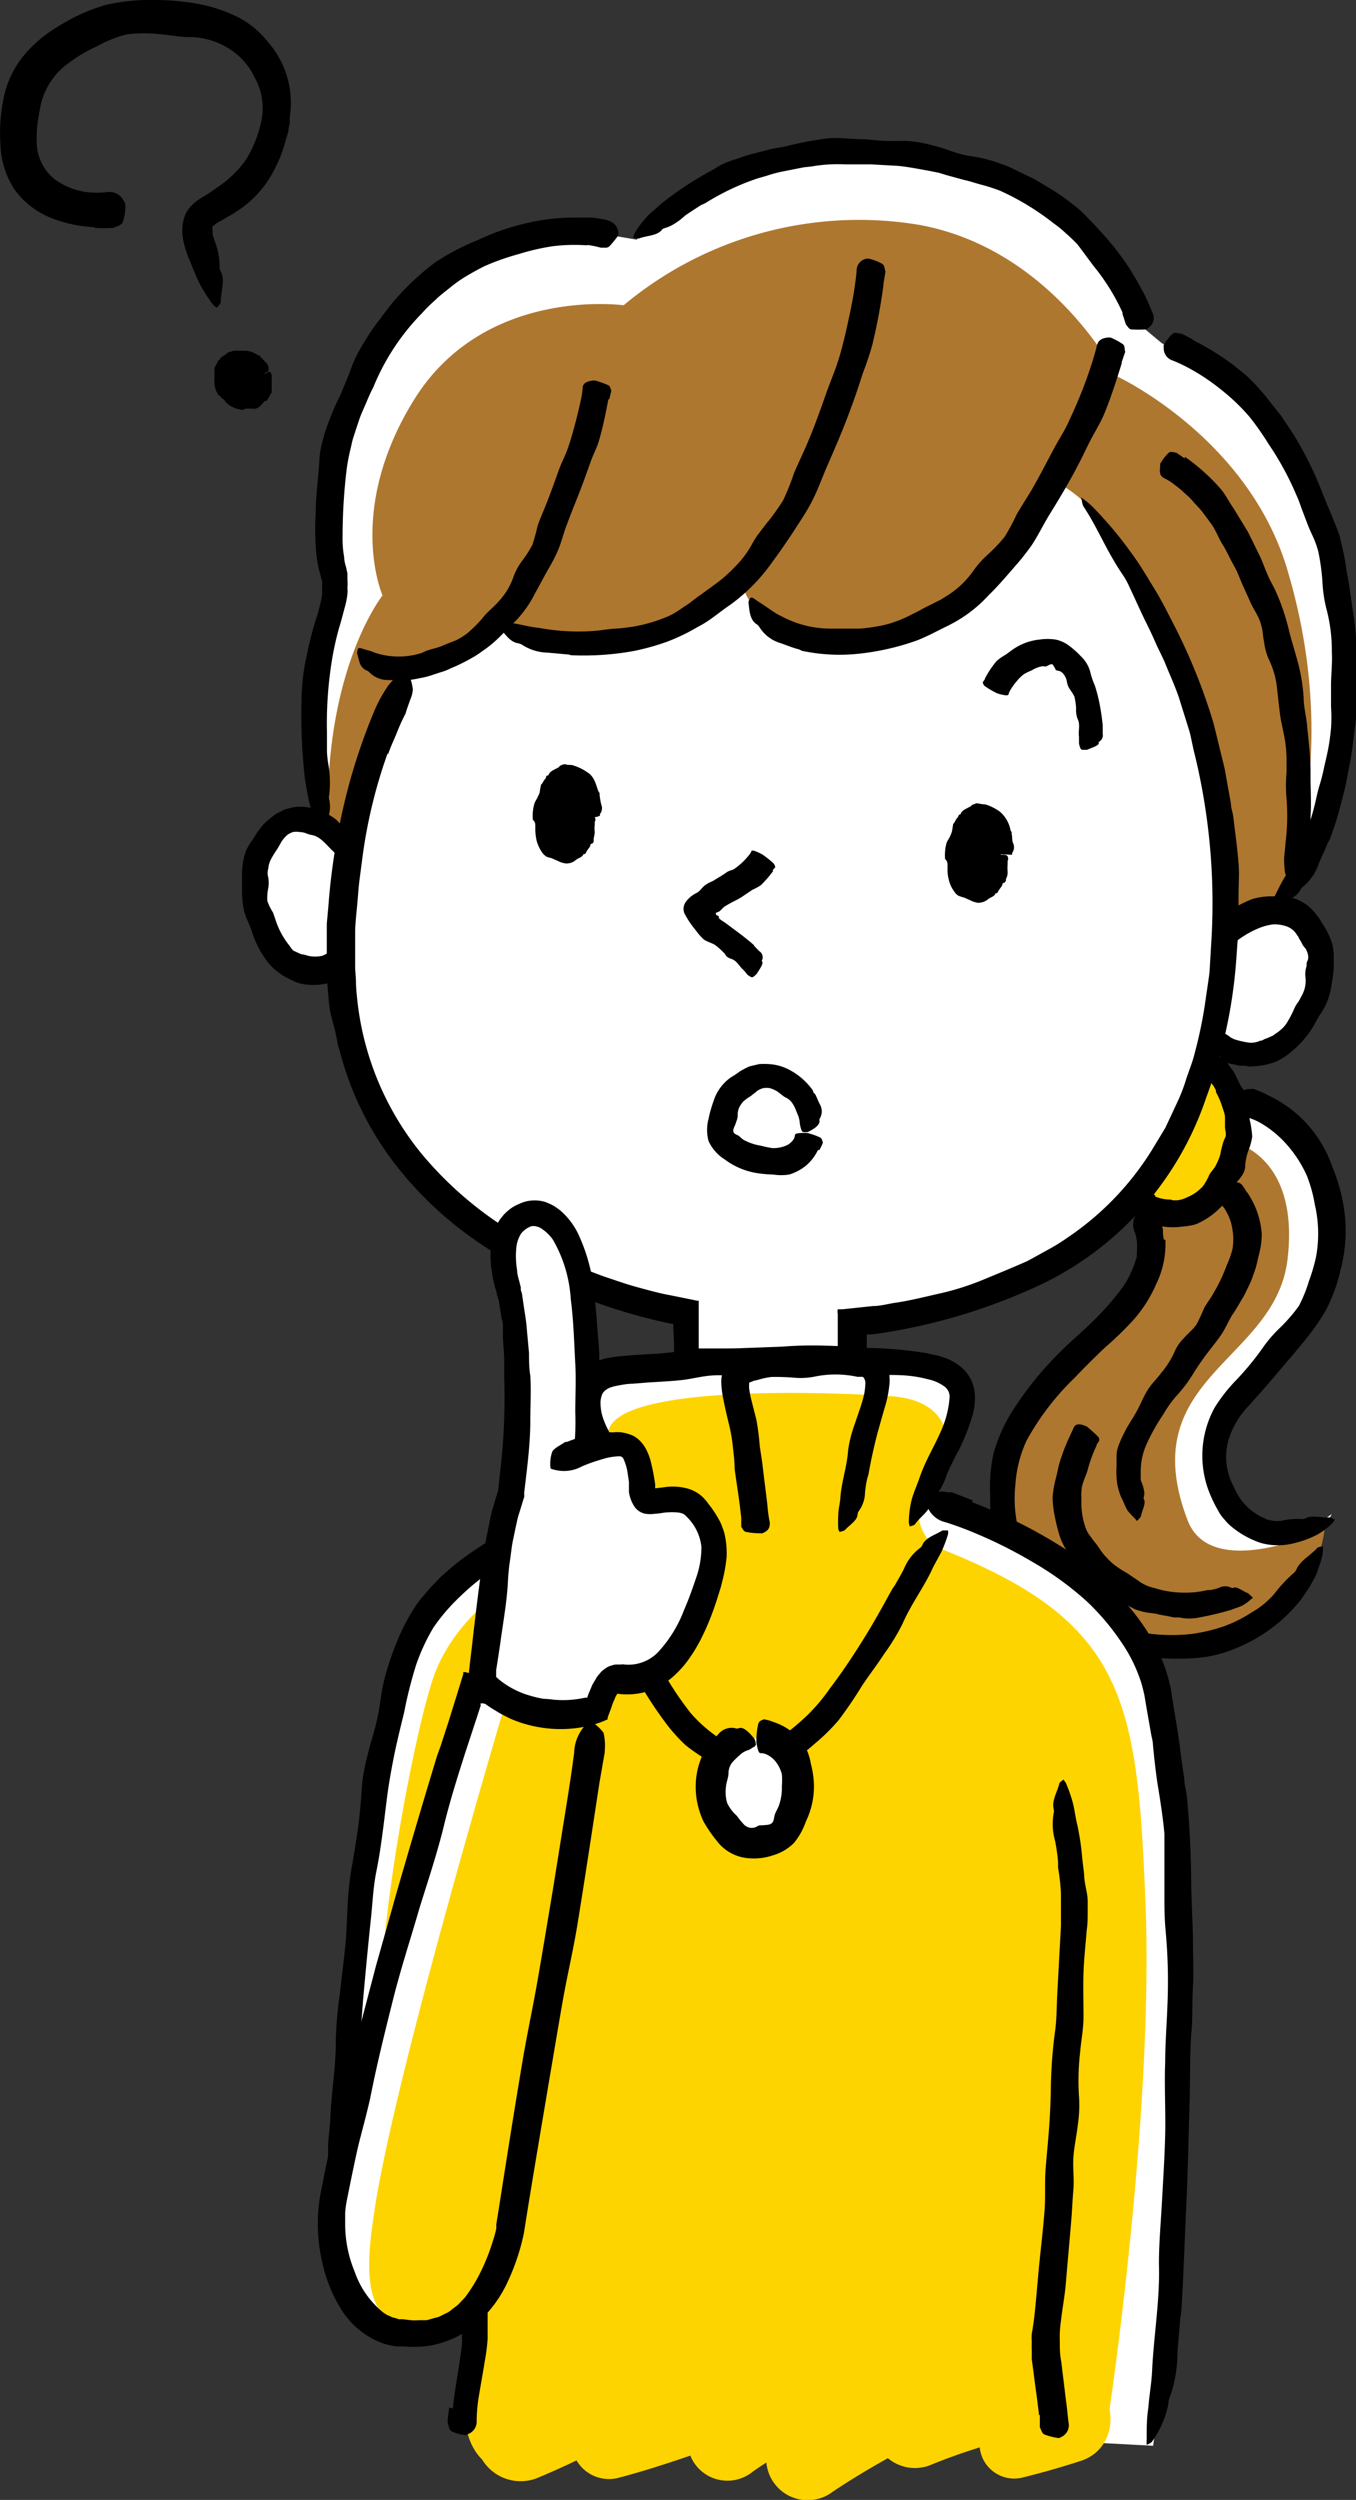
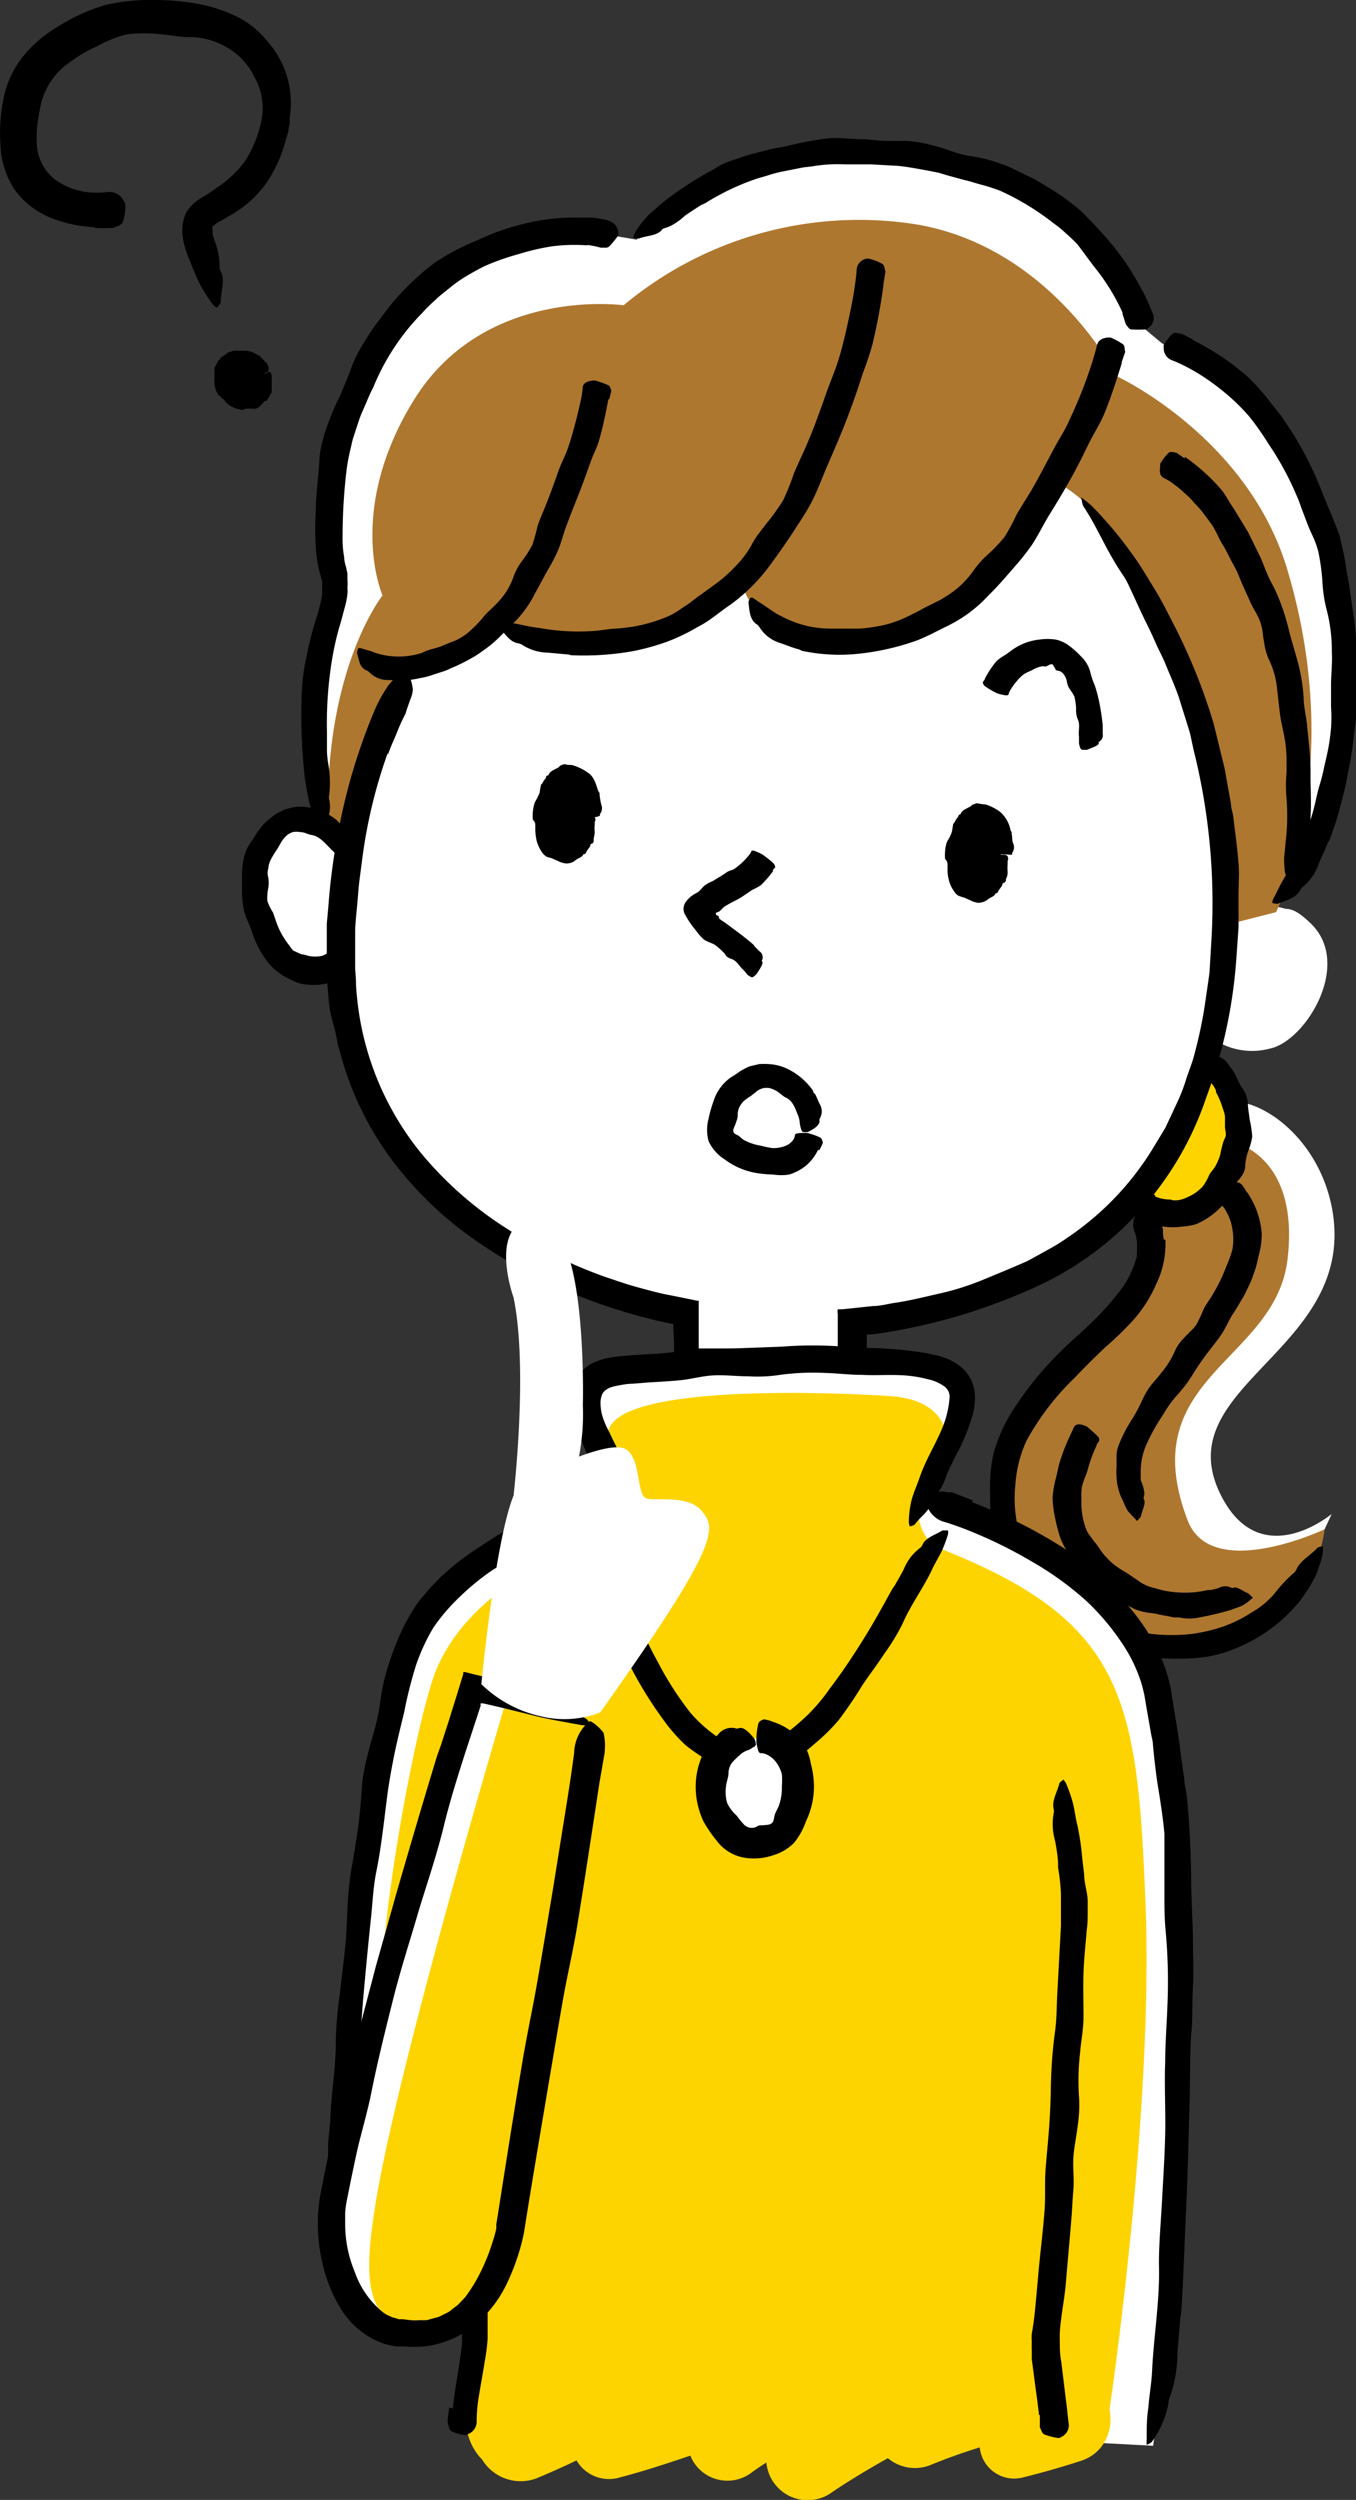
<svg xmlns="http://www.w3.org/2000/svg" id="レイヤー_1" data-name="レイヤー 1" width="84.15" height="155.1" viewBox="0 0 84.15 155.1">
  <rect x="0" y="0" width="84.15" height="155.1" fill="#333333" stroke="none" />
  <g>
    <path d="M572.85,392.82c-1.51-3-1.22-6.88.23-11.2a7.82,7.82,0,0,0,.39-2.86s-2.3-7.84,4.36-16.09c4.37-5.4,10.52-6.05,13.19-4.91l1.18.2s5.37-8.11,18.84-4.87c11.21,2.7,12.67,10.4,12.67,10.4l1.09.91c4.89,1.93,9.58,6.34,10.77,15,1.79,12.94-3.83,19.89-3.83,19.89l.75.19c.56,0,1.1.49,1.55.92,2.6,2.54-.37,7.32-2.57,7.75a4.27,4.27,0,0,1-3.42-.55l-.14,1.65c-6.09,13.18-13.23,14.73-22.44,15.88l0,3-9.81.34-.13-3.66c-11.07-2.21-21.18-9.27-21.79-21.49,0,0-4.6,1.18-5.15-4.35s2.85-5.21,2.85-5.21a1.7,1.7,0,0,1,1.55.87Z" transform="translate(-552.68 -343.09)" style="fill: #fff" />
    <path d="M623.37,418.29c.66.89,1.06,2.31,0,4.38-2.08,4.08-10.77,8.57-7.92,16.41s16.55,9.25,19-.17l.87-1.89s-4.48,3.76-6.92-1.26c-3.31-6.81,8.72-8.93,6.91-17.86-.76-3.7-3.58-6.19-5.89-6.48l-.15-.51A5.74,5.74,0,0,0,628,409l-4.54,9Z" transform="translate(-552.68 -343.09)" style="fill: #fff" />
    <path d="M622,366.44s-4-7.93-12.34-9.41a22.79,22.79,0,0,0-18.28,5s-8.73-1.22-13.09,6c-4.16,6.83-1.87,12-1.87,12s-3.72,4.66-3.37,14.47l1.29.47s2.27-7.61,3.71-10.21c0,0,3.84-.82,5.49-3.07a11.25,11.25,0,0,0,7.71,1.59,16.19,16.19,0,0,0,7.63-3.53s1.56,4.3,7.26,3.47c9-1.3,12.07-10.2,12.07-10.2s4,1.4,7.86,11.31,2.8,16.12,2.8,16.12l3-.77s4.38-8.64.77-21C630.29,370.29,622,366.44,622,366.44Z" transform="translate(-552.68 -343.09)" style="fill: #ae772f" />
    <path d="M629.34,414s4,.86,3.24,7.23-9.6,7.29-6.2,16.18c1.48,3.88,8.5.56,8.5.56s-.71,8.38-11.25,7.16S614.69,435,615.07,433s6.23-7.4,7.82-9.35.77-5.75.77-5.75,2.84,1,4.41-.7A3.88,3.88,0,0,0,629.34,414Z" transform="translate(-552.68 -343.09)" style="fill: #ae772f" />
    <path d="M623.23,417.91s2.29,1.83,4.66-1.15c3.55-4.46-.13-7.82-.13-7.82A23.39,23.39,0,0,1,623.23,417.91Z" transform="translate(-552.68 -343.09)" style="fill: #fed400" />
    <g>
      <path d="M589.26,393.78c-.15,1.37-1,2.41-1.8,2.32s-1.42-1.27-1.27-2.65.95-2.4,1.79-2.31S589.4,392.41,589.26,393.78Z" transform="translate(-552.68 -343.09)" />
      <path d="M589.34,393.79l-.38-.1c-.18-.05-.21-.08-.17-.12s.07-.05.08-.08a.37.37,0,0,0,0-.27s0,0,0-.05-.05,0,0-.05,0-.31,0-.46a1.11,1.11,0,0,0-.12-.3c0-.05.06-.14,0-.18s-.19-.35-.32-.48a1.36,1.36,0,0,0-.12-.12.12.12,0,0,0-.14-.05s-.06,0-.1-.07a.19.19,0,0,0-.25,0c-.06.05-.13,0-.22,0s-.05.05-.08.05a.35.35,0,0,0-.25.16c0,.11-.16.17-.2.29a2.56,2.56,0,0,1-.11.24c0,.1,0,.21-.05.31s0,.07-.07.09a.14.14,0,0,0,0,.15c0,.07-.06.1-.09.16s0,0,0,0-.1.16-.13.26-.12.11-.08.18,0,.11,0,.17,0,.07-.08.11-.07.08,0,.11,0,.08.06.12a.67.67,0,0,0,.06.12l0,0a2.7,2.7,0,0,0,.08.39s.08.08.06.13-.06.1,0,.15a.41.41,0,0,0,0,.08c.07.06.1.13,0,.25s0,0,0,0a.88.88,0,0,0,0,.16s0,0,0,0,.07.1.08.16.07.14.14.18a2.7,2.7,0,0,1,.48.23.29.29,0,0,0,.18.05s.07,0,.09-.06.09,0,.14.05a.2.2,0,0,0,.23-.11c0-.12.12-.16.19-.24s.14-.07.15-.16.18-.24.23-.39.08-.23.1-.36a.56.56,0,0,0-.06-.21s0,0,0,0,0-.15-.05-.22a.28.28,0,0,1,0-.22s.1-.07.26-.09l.34-.06c.34,0,.34,0,.37.1a.26.26,0,0,1,0,.28c0,.06,0,.13,0,.18a1.91,1.91,0,0,0,0,.48h0a2.66,2.66,0,0,1-.07.39,1.77,1.77,0,0,1,0,.2.31.31,0,0,1-.09.11s-.12,0-.11.09-.16.25-.23.38-.07.19-.2.18c-.08.22-.33.23-.49.38a.88.88,0,0,1-.61.2,1.45,1.45,0,0,1-.46-.14l-.38-.17c-.12-.05-.26-.06-.37-.12a1,1,0,0,1-.25-.24,2.43,2.43,0,0,1-.34-.71,3.54,3.54,0,0,1-.09-.71c0-.09,0-.18,0-.25s0-.25-.15-.36,0,0,0,0a2.65,2.65,0,0,1,.09-1c.05-.17.17-.31.23-.47a1.28,1.28,0,0,0,.11-.27c0-.13.05-.29.07-.44a0,0,0,0,1,0,0c.12-.1.15-.25.26-.36s0-.22.2-.22c.08-.28.39-.35.62-.5.05,0,.08-.11.14-.12s.21-.11.34-.06.3,0,.45.06a3.08,3.08,0,0,1,.89.44c.44.28.51.77.66,1.15a1.48,1.48,0,0,1,.08.13s0,.08,0,.11a5.58,5.58,0,0,0,.1.59.6.6,0,0,1-.07.59.12.12,0,0,0,0,.1C589.76,393.77,589.71,393.79,589.34,393.79Z" transform="translate(-552.68 -343.09)" />
    </g>
    <g>
      <path d="M614.8,396.09c-.14,1.37-.95,2.41-1.79,2.32s-1.42-1.27-1.28-2.64.95-2.41,1.8-2.32S615,394.72,614.8,396.09Z" transform="translate(-552.68 -343.09)" />
      <path d="M614.89,396.1l-.39-.1c-.17,0-.21-.08-.17-.12a.34.34,0,0,0,.09-.08.36.36,0,0,0,0-.27s0,0,0,0,0,0,0-.05,0-.31,0-.46a1.54,1.54,0,0,0-.11-.3c0-.05.05-.13,0-.18s-.2-.35-.33-.48l-.12-.12a.1.1,0,0,0-.14,0c-.05,0-.06-.05-.09-.08s-.18-.1-.26,0a.19.19,0,0,1-.21,0s0,.05-.09.06a.32.32,0,0,0-.24.15c-.06.11-.17.17-.21.29s-.08.15-.1.24a1.67,1.67,0,0,0,0,.31.23.23,0,0,1-.07.1.12.12,0,0,0,0,.15c0,.06-.05.1-.08.15s0,0,0,0-.11.16-.14.26-.12.11-.08.19a.3.3,0,0,1,0,.16s0,.07-.07.11-.07.08,0,.12,0,.08,0,.11a.24.24,0,0,0,.07.12s0,0,0,.05a1.69,1.69,0,0,0,.07.38s.09.08.06.13-.06.11,0,.15,0,.06,0,.08.09.13,0,.25,0,0,0,.05a.8.8,0,0,0,0,.15,0,0,0,0,0,0,0c.09,0,.07.09.08.16s.07.14.15.17a4.14,4.14,0,0,1,.47.23.32.32,0,0,0,.19.05s.06,0,.09-.05.09,0,.14,0a.19.19,0,0,0,.22-.11.73.73,0,0,1,.19-.23c0-.06.15-.08.16-.17s.17-.24.22-.39a2.12,2.12,0,0,0,.1-.36c0-.06,0-.14-.06-.21v0c0-.06,0-.14,0-.22a.28.28,0,0,1,0-.22s.1-.07.26-.09a3.43,3.43,0,0,0,.34-.06c.34,0,.34.05.38.1a.33.33,0,0,1,0,.29s0,.12,0,.18a3.53,3.53,0,0,0,0,.48h0c0,.12,0,.25-.07.38s0,.14-.05.2a.31.31,0,0,1-.08.11s-.12,0-.12.09-.15.25-.23.38-.06.19-.2.18c-.07.22-.32.24-.49.39a.94.94,0,0,1-.6.2,1.44,1.44,0,0,1-.47-.15l-.38-.17a2.65,2.65,0,0,1-.37-.12.78.78,0,0,1-.24-.24,2,2,0,0,1-.34-.71,2.52,2.52,0,0,1-.09-.71c0-.08,0-.18,0-.25s0-.24-.15-.36,0,0,0,0a2.87,2.87,0,0,1,.09-1c.06-.16.18-.31.24-.46s.08-.18.1-.28.05-.29.07-.44l0,0c.12-.1.14-.26.25-.37s.06-.22.2-.22c.08-.28.39-.35.62-.5.06,0,.08-.11.15-.11s.21-.12.34-.07a3.47,3.47,0,0,0,.45.06,3.15,3.15,0,0,1,.88.44,2,2,0,0,1,.67,1.15c0,.05.06.09.07.13s0,.08,0,.11c.06.2,0,.4.1.59a.6.6,0,0,1-.07.59s0,.07,0,.1S615.25,396.1,614.89,396.1Z" transform="translate(-552.68 -343.09)" />
    </g>
    <path d="M600.67,397.12a8,8,0,0,1-.76.88,3.39,3.39,0,0,1-.53.29l-.55.37c-.33.24-.75.4-1.09.62-.18.08-.28.26-.43.36a.35.35,0,0,1-.13.05l-.08.05s0,.11.07.14l.12.05,0,0s0,0,0,.09.3.25.46.37l.9.67c.27.21.55.43.82.67,0,0,0,.06.06.09a3.76,3.76,0,0,0,.28.29.44.44,0,0,1,.16.55.07.07,0,0,0,0,.08c.12.12-.17.51-.33.77a1.81,1.81,0,0,1-.23.2.22.22,0,0,1-.11,0,1.07,1.07,0,0,1-.25-.16,2.83,2.83,0,0,0-.23-.28c-.26-.21-.39-.57-.76-.69s-.32-.26-.48-.4a4.62,4.62,0,0,0-.52-.46c-.21-.13-.48-.19-.7-.34a3.54,3.54,0,0,1-.5-.57,5.76,5.76,0,0,1-.71-1.06.75.75,0,0,1,.1-.72,1.83,1.83,0,0,1,.7-.56,1.24,1.24,0,0,0,.26-.24,1.2,1.2,0,0,1,.23-.22,1.61,1.61,0,0,1,.28-.17l.15-.07.1-.05c.25-.16.51-.3.76-.48s.35-.13.5-.23a3.81,3.81,0,0,0,.5-.4,4.07,4.07,0,0,0,.4-.43,1,1,0,0,0,.18-.27c0-.09.16-.07.56.13l.13.07a6.82,6.82,0,0,1,.67.53.48.48,0,0,1,.12.26h0l-.17.19Z" transform="translate(-552.68 -343.09)" />
    <path d="M613.8,385.19a6,6,0,0,1,.72-1.08,3,3,0,0,1,.55-.39c.22-.15.41-.31.64-.45a3.52,3.52,0,0,1,1.48-.5,3.43,3.43,0,0,1,1,0,2.14,2.14,0,0,1,.91.44,5.31,5.31,0,0,1,.65.59,2.07,2.07,0,0,1,.62,1.11,5.73,5.73,0,0,0,.26.73,10.12,10.12,0,0,1,.32,1.29c.07.38.12.76.16,1.14,0,0,0,.08,0,.12s0,.27,0,.41a.47.47,0,0,1-.24.52.07.07,0,0,0,0,.07c0,.17-.45.29-.73.42l-.31,0a.35.35,0,0,1-.09-.07,1.46,1.46,0,0,1-.1-.32c0-.14,0-.28,0-.42-.06-.37.1-.75-.09-1.11a1.63,1.63,0,0,1-.09-.65,4.19,4.19,0,0,0-.1-.71c-.09-.23-.28-.43-.38-.64s-.08-.36-.15-.52-.21-.42-.46-.46-.17-.11-.23-.18-.09-.22-.19-.23-.26.1-.34.13a.23.23,0,0,1-.14,0l-.13,0a1.83,1.83,0,0,0-.63.25,3.81,3.81,0,0,0-.46.22,2.22,2.22,0,0,0-.47.45,3.43,3.43,0,0,0-.36.49,1.27,1.27,0,0,0-.15.31c0,.1-.15.11-.57,0l-.15-.05a5.57,5.57,0,0,1-.74-.43c-.12-.09-.1-.16-.15-.24s0,0,0,0l.15-.22Z" transform="translate(-552.68 -343.09)" />
    <path d="M622.3,365.6c-.33,1.07-.67,2.13-1.09,3.16-.21.5-.51,1-.76,1.46s-.55,1.13-.85,1.69c-.55,1.07-1.17,2.1-1.8,3.12-.38.62-.7,1.29-1.11,1.91-.2.28-.42.56-.63.83l-.69.8c-.43.49-.87,1-1.33,1.44a8.46,8.46,0,0,1-2.53,1.9c-.64.31-1.27.66-1.94.92a15.65,15.65,0,0,1-3.61.82,11.13,11.13,0,0,1-3.4-.16c-.11,0-.22-.09-.33-.12-.4-.1-.78-.27-1.18-.4a2.32,2.32,0,0,1-1.26-1,.52.52,0,0,0-.17-.16c-.42-.28-.44-.89-.49-1.36,0-.08.08-.2.14-.29a.42.42,0,0,1,.19.06c.23.17.49.32.73.49l.47.32a3.43,3.43,0,0,0,.49.28,6.45,6.45,0,0,0,3,.78h1.4l.46,0a8.61,8.61,0,0,0,1-.12,6.73,6.73,0,0,0,1-.23,8.84,8.84,0,0,0,1-.4c.31-.16.63-.31.93-.48s.5-.24.75-.38l.38-.19.35-.22a5.63,5.63,0,0,0,1.63-1.52,6.09,6.09,0,0,1,.87-1,10.14,10.14,0,0,0,1.11-1.16,14,14,0,0,0,.74-1.38c.26-.45.54-.89.82-1.34.54-.9,1-1.83,1.51-2.77.27-.52.6-1,.86-1.56s.59-1.29.85-1.95.45-1.21.65-1.82c.1-.34.21-.69.28-1s.23-.49.7-.54c0,0,.12,0,.15,0a3.83,3.83,0,0,1,.78.42c.13.11.09.29.13.44s0,0,0,.05l-.22.65Z" transform="translate(-552.68 -343.09)" />
    <path d="M607.51,360.74a35.82,35.82,0,0,1-.69,3.72,18.36,18.36,0,0,1-.59,1.77c-.22.68-.44,1.37-.68,2-.45,1.28-1,2.54-1.54,3.78-.33.76-.6,1.55-1,2.29-.18.35-.39.69-.59,1l-.65,1-.62.91-.65.9a11.28,11.28,0,0,1-2.51,2.51c-.66.44-1.27,1-2,1.36a12.28,12.28,0,0,1-1.93.93,14.82,14.82,0,0,1-2,.56,17.33,17.33,0,0,1-3.72.28c-.12,0-.24,0-.36-.05l-1.32-.12a3,3,0,0,1-1.6-.5.9.9,0,0,0-.23-.08c-.53-.08-.83-.63-1.19-1,0-.06,0-.22-.06-.33a.67.67,0,0,1,.24,0c.35.05.7.08,1,.14s.89.2,1.34.24a13.31,13.31,0,0,0,3.67.16c.36-.05.71-.1,1.07-.12s.71-.07,1.06-.12a9.46,9.46,0,0,0,2.22-.66,3.92,3.92,0,0,0,.53-.29l.5-.34c.35-.21.65-.5,1-.72.51-.39,1.06-.74,1.54-1.18a11,11,0,0,0,.9-.91,6.38,6.38,0,0,0,.72-1.06,4.09,4.09,0,0,1,.4-.62l.45-.59a13.06,13.06,0,0,0,1.07-1.49,15.76,15.76,0,0,0,.66-1.65c.23-.55.49-1.09.73-1.63.48-1.1.88-2.22,1.28-3.36.22-.63.49-1.25.7-1.89s.44-1.55.61-2.34.31-1.43.42-2.15c.06-.4.12-.81.15-1.21a.74.74,0,0,1,.61-.74.5.5,0,0,1,.16,0,3.34,3.34,0,0,1,.82.32c.15.1.14.31.2.48v0l-.13.78Z" transform="translate(-552.68 -343.09)" />
-     <path d="M628.59,399.87a7.83,7.83,0,0,1,1.8-1,4.2,4.2,0,0,1,1.07-.17c.21,0,.44,0,.65,0a3.32,3.32,0,0,1,.69.08l.32.09a3,3,0,0,1,.31.15,2.12,2.12,0,0,1,.55.39,2.47,2.47,0,0,1,.41.46,2.63,2.63,0,0,1,.33.49,4.77,4.77,0,0,1,.64,1.3,5.13,5.13,0,0,1,.09.67l0,.67c0,.4-.07.8-.14,1.19a4.08,4.08,0,0,1-.65,1.76,4.15,4.15,0,0,0-.32.53,5.89,5.89,0,0,1-.32.54,6.3,6.3,0,0,1-1.62,1.64c-.17.1-.33.2-.52.29a5.3,5.3,0,0,1-.61.19,6.38,6.38,0,0,1-1.08.12l-.22-.05-.41,0a2.73,2.73,0,0,0-.41-.1,1.05,1.05,0,0,1-.85-.64.24.24,0,0,0-.1-.12.47.47,0,0,1-.18-.46,2.7,2.7,0,0,1,.1-.58c0-.05.14-.16.21-.22s.1,0,.13,0,.26.14.38.21.14.11.22.16a1.92,1.92,0,0,0,.25.12,6,6,0,0,0,.76.18,1.35,1.35,0,0,0,.81-.1c.17,0,.25-.12.39-.14l.41-.18c.13-.11.29-.19.42-.31a2,2,0,0,0,.38-.39,6.28,6.28,0,0,0,.53-1,2,2,0,0,1,.24-.39c.08-.13.15-.27.22-.4a1.87,1.87,0,0,0,.22-1.16,1.55,1.55,0,0,1,.07-.65c0-.13,0-.25.08-.38a.71.71,0,0,0,0-.38,1.43,1.43,0,0,0-.14-.34,1.37,1.37,0,0,1-.21-.28,1.43,1.43,0,0,0-.15-.27c-.06-.09-.08-.2-.16-.27a1.21,1.21,0,0,0-.77-.59,2.19,2.19,0,0,0-.71-.09,3.41,3.41,0,0,0-1,.28,5.48,5.48,0,0,0-.89.48,2.54,2.54,0,0,0-.46.35c-.11.11-.27.09-.62-.19a.63.63,0,0,1-.12-.1,5.5,5.5,0,0,1-.44-.74c-.06-.15,0-.23,0-.34l0,0,.35-.22Z" transform="translate(-552.68 -343.09)" />
    <path d="M573.61,403.9a3.81,3.81,0,0,1-2.34.2,5.21,5.21,0,0,1-1-.47,3.73,3.73,0,0,1-1-.88,6.18,6.18,0,0,1-1-2l-.25-.6a3.23,3.23,0,0,1-.21-.62,6.15,6.15,0,0,1-.11-1.22c0-.19,0-.38,0-.57s0-.39,0-.59a5.19,5.19,0,0,1,.14-.95,2.82,2.82,0,0,1,.43-.89,5.35,5.35,0,0,0,.36-.56c.13-.18.27-.36.42-.53a4.28,4.28,0,0,1,.45-.4l.24-.19a2.11,2.11,0,0,1,.3-.16l.31-.16.35-.09a2.53,2.53,0,0,1,.72-.08,3.85,3.85,0,0,1,2.12.8,1,1,0,0,1,.14.15c.19.15.34.33.53.48a.93.93,0,0,1,.39.8.17.17,0,0,0,.05.12c.18.2-.06.65-.18,1,0,.05-.13.15-.21.22s-.11,0-.13,0a4.09,4.09,0,0,1-.38-.33c-.14-.15-.25-.34-.4-.48-.41-.37-.75-.89-1.3-1a1.56,1.56,0,0,1-.4-.12,1.33,1.33,0,0,0-.38-.07,1.43,1.43,0,0,0-.41,0,1.76,1.76,0,0,0-.2.09.54.54,0,0,0-.19.13,2.07,2.07,0,0,0-.33.39c-.08.16-.17.3-.25.44a6.66,6.66,0,0,0-.42.69,1.54,1.54,0,0,0-.14.52,1,1,0,0,0,0,.57,2,2,0,0,1,0,.64,3.05,3.05,0,0,0-.06.8,3.2,3.2,0,0,0,.35.72c.09.24.16.48.25.72a5,5,0,0,0,.67,1.21,2.48,2.48,0,0,1,.19.26l.09.11a.29.29,0,0,0,.13.1l.44.2c.15,0,.3.06.45.1a2.07,2.07,0,0,0,.79,0,.6.6,0,0,0,.2-.08.54.54,0,0,0,.18-.11c.09-.08.2,0,.55.26a.62.62,0,0,1,.12.09,2.54,2.54,0,0,1,.46.73c.06.15-.06.27-.11.38l0,0a3.33,3.33,0,0,1-.48.21Z" transform="translate(-552.68 -343.09)" />
    <path d="M626.67,364.17a15.66,15.66,0,0,1,3.44,2.3,13.07,13.07,0,0,1,1.36,1.52l.72.91.67,1a21.66,21.66,0,0,1,1.94,3.92c.33.81.69,1.62,1,2.47.1.41.19.81.28,1.22s.13.82.21,1.23l.1.57.08.56c.06.38.11.76.17,1.14a15.9,15.9,0,0,1,.2,1.81,10.17,10.17,0,0,1,0,1.83c0,.41,0,.81,0,1.22s0,.81,0,1.22,0,.71-.07,1.07l-.13,1.06c-.08.71-.23,1.41-.36,2.12s-.29,1.25-.45,1.87-.36,1.24-.59,1.84c0,.12-.12.23-.17.35-.16.43-.38.84-.55,1.28a3.18,3.18,0,0,1-1,1.44.59.59,0,0,0-.15.2c-.28.5-.9.64-1.4.84-.08,0-.23,0-.34-.06a1,1,0,0,1,.06-.23c.17-.32.33-.66.51-1s.5-.81.69-1.25a15.55,15.55,0,0,0,1.39-3.64c.09-.37.16-.75.27-1.11a10.83,10.83,0,0,0,.29-1.12c.09-.41.19-.81.27-1.23s.13-.83.17-1.25a9.66,9.66,0,0,0,0-1.32c0-.44,0-.87,0-1.31,0-.7.09-1.4.05-2.1a10.08,10.08,0,0,0-.35-2.73,8.48,8.48,0,0,1-.23-1.58,13.64,13.64,0,0,0-.26-1.92,5.76,5.76,0,0,0-.31-.88c-.13-.28-.26-.56-.37-.85s-.22-.58-.33-.87-.2-.59-.33-.86a18.56,18.56,0,0,0-1.75-3.22,17.52,17.52,0,0,0-1.18-1.68,12.46,12.46,0,0,0-1.78-1.7,13,13,0,0,0-1.85-1.25,9.74,9.74,0,0,0-1.13-.54.79.79,0,0,1-.56-.82.4.4,0,0,1,0-.16,3.55,3.55,0,0,1,.55-.69c.15-.11.36,0,.54,0l0,0c.26.11.51.26.76.39Z" transform="translate(-552.68 -343.09)" />
    <path d="M622.34,362.48a13.06,13.06,0,0,0-1.79-2.88c-.34-.45-.67-.91-1-1.34a9.42,9.42,0,0,0-.72-.69,6.8,6.8,0,0,0-.77-.63,16.18,16.18,0,0,0-3.28-2,10.49,10.49,0,0,0-1.12-.37c-.38-.09-.74-.23-1.13-.31l-1.06-.29-.53-.16-.55-.11c-.67-.12-1.35-.26-2-.32l-1.62-.09-.4,0h-.4c-.27,0-.54,0-.81,0a9.53,9.53,0,0,0-2.13.13l-.46.05-.46.09-.91.18a7.34,7.34,0,0,0-.89.24c-.29.09-.59.16-.88.27a15,15,0,0,0-2.94,1.42,2.75,2.75,0,0,1-.3.14c-.32.21-.66.42-1,.66a3.74,3.74,0,0,1-.59.46,2.43,2.43,0,0,1-.69.32.3.3,0,0,0-.18.13c-.32.35-.92.32-1.41.51a1.74,1.74,0,0,1-.34-.05.91.91,0,0,1,.07-.25,5.12,5.12,0,0,1,.66-.92,3.44,3.44,0,0,1,.51-.5l.54-.48a21.42,21.42,0,0,1,3.24-2.11,4.09,4.09,0,0,1,1-.5l1.09-.37,1.21-.31c.4-.12.81-.15,1.22-.25a22,22,0,0,1,2.57-.48c.69-.05,1.39.05,2.09.06.45,0,.9.08,1.35.1s.92,0,1.38,0a7.59,7.59,0,0,1,1.56.26c.32.08.63.16.94.27s.61.22.92.3a9,9,0,0,0,.93.17c.31.06.62.13.92.22s.61.2.91.31.59.27.88.41l.86.41.84.5a13.16,13.16,0,0,1,1.59,1.09,6.13,6.13,0,0,1,.81.72c.25.26.51.51.74.78a17.33,17.33,0,0,1,1.64,2l.33.48.3.5c.21.33.38.68.56,1s.37.79.54,1.2a.74.74,0,0,1-.26,1s-.1.08-.14.08a8.29,8.29,0,0,1-.88,0c-.16,0-.23-.19-.34-.29a.06.06,0,0,1,0,0c-.08-.21-.13-.43-.22-.65Z" transform="translate(-552.68 -343.09)" />
    <path d="M589.09,358.31a10.88,10.88,0,0,0-2.13.06,14,14,0,0,0-2.11.49,15.11,15.11,0,0,0-2.05.72c-.38.18-.75.39-1.11.6s-.72.46-1.05.73-.64.49-.93.78a9.85,9.85,0,0,0-.86.85,14.17,14.17,0,0,0-3,4.57c-.22.41-.39.85-.58,1.28-.09.21-.19.43-.27.65l-.22.66-.2.62c-.06.21-.1.43-.15.64a10.93,10.93,0,0,0-.24,1.27,35.21,35.21,0,0,0-.25,4.09,6.71,6.71,0,0,0,.1,1.35c0,.22.07.45.13.66a3,3,0,0,0,.07.32l0,.15c0,.06,0,.17,0,.28a2.56,2.56,0,0,1,0,.47,2.13,2.13,0,0,1,0,.39,5,5,0,0,1-.13.71c-.12.43-.24.92-.35,1.27a17.72,17.72,0,0,0-.51,2.32,24.5,24.5,0,0,0-.28,4.28c0,.15,0,.29,0,.43s0,.51,0,.77a6.53,6.53,0,0,0,.08.76,6.63,6.63,0,0,1,.06,1.94.49.49,0,0,0,0,.27,2.06,2.06,0,0,1,0,.89,5.8,5.8,0,0,0-.14.93c0,.1-.12.21-.19.32a1.57,1.57,0,0,1-.21-.24,5.67,5.67,0,0,1-.33-.65,5.46,5.46,0,0,1-.26-.67,7.32,7.32,0,0,1-.21-.9c-.06-.3-.1-.6-.16-.9a35,35,0,0,1-.22-4.9,13.33,13.33,0,0,1,.34-2.88c.1-.52.22-1,.37-1.55s.33-1,.43-1.49a4,4,0,0,0,.14-.74l0-.36c0-.09,0-.22,0-.28a1,1,0,0,1,0-.11l-.06-.21-.11-.42a7.6,7.6,0,0,1-.16-.83,15.23,15.23,0,0,1-.07-2.7c0-1.17.18-2.32.24-3.51a5.07,5.07,0,0,1,.18-1,8.67,8.67,0,0,1,.3-1c.15-.39.3-.79.47-1.17s.37-.75.52-1.14.31-.74.45-1.12a7.45,7.45,0,0,1,.49-1.12c.2-.36.41-.71.63-1.06a12.09,12.09,0,0,1,.72-1,15.49,15.49,0,0,1,3.46-3.54A14.54,14.54,0,0,1,582.3,358a14.77,14.77,0,0,1,3.12-1.08,12.9,12.9,0,0,1,3-.33l.86,0c.29,0,.57.06.86.11a1.38,1.38,0,0,1,.62.25.89.89,0,0,1,.3.58c0,.05,0,.12,0,.15a6.14,6.14,0,0,1-.57.7.35.35,0,0,1-.24.08,2.66,2.66,0,0,0-.28,0h0a5.68,5.68,0,0,0-.82-.17Z" transform="translate(-552.68 -343.09)" />
    <path d="M590.43,367.88c-.16.85-.33,1.69-.57,2.52-.11.41-.32.79-.47,1.19s-.33.93-.5,1.38c-.32.88-.69,1.73-1,2.59-.22.53-.34,1.09-.56,1.62s-.49,1-.75,1.44l-.72,1.33a7,7,0,0,1-1.47,1.95c-.21.19-.39.39-.59.59a7.45,7.45,0,0,1-1.19,1,5.23,5.23,0,0,1-.63.41,10.75,10.75,0,0,1-1.32.65,3.22,3.22,0,0,1-.61.24l-.64.21a4.54,4.54,0,0,1-.66.16,6.86,6.86,0,0,1-.68.12l-.28,0a8.6,8.6,0,0,1-1,0,1.6,1.6,0,0,1-1.2-.49.34.34,0,0,0-.16-.1.79.79,0,0,1-.41-.43c-.08-.22-.12-.45-.18-.64a.84.84,0,0,1,.07-.31.37.37,0,0,1,.18,0l.32.1a3,3,0,0,1,.32.09,3.78,3.78,0,0,0,.81.24,4.67,4.67,0,0,0,2.34-.15c.43-.24.91-.26,1.35-.48l.74-.29a4.46,4.46,0,0,0,.66-.4,7.82,7.82,0,0,0,1.14-1.16c.29-.32.64-.59.92-.93a4.17,4.17,0,0,0,.87-1.5,4,4,0,0,1,.48-.89,7.25,7.25,0,0,0,.68-1.05,11.91,11.91,0,0,0,.32-1.17c.13-.39.3-.76.45-1.14.31-.75.58-1.53.86-2.3.15-.43.37-.84.53-1.27s.34-1.05.48-1.58.25-1,.35-1.45a6,6,0,0,0,.13-.83c0-.22.16-.39.62-.45.05,0,.11,0,.15,0a5.22,5.22,0,0,1,.82.29c.14.08.13.23.19.34s0,0,0,0l-.13.52Z" transform="translate(-552.68 -343.09)" />
    <path d="M626.21,371.43a12.44,12.44,0,0,1,2.23,2c.31.37.52.82.8,1.21l.86,1.41c.24.46.46.93.69,1.39s.39.95.6,1.41c.12.29.29.56.42.84s.25.57.36.86a14.28,14.28,0,0,1,.51,1.69c.13.52.28,1,.44,1.57a11.59,11.59,0,0,1,.46,2.54c0,.57.15,1.13.21,1.7.09,1,.23,2,.22,3s.06,1.78,0,2.68c0,.08,0,.17,0,.26,0,.32-.07.64-.07,1a1.84,1.84,0,0,1-.33,1.18.28.28,0,0,0,0,.17c0,.4-.49.66-.79,1,0,.05-.2.06-.31.09a.48.48,0,0,1-.08-.18,5.52,5.52,0,0,1-.06-.81c0-.34.07-.68.08-1a13.69,13.69,0,0,0,.07-2.79,9,9,0,0,1,0-1.64c0-.3,0-.6,0-.9a8.89,8.89,0,0,0-.07-.89c-.08-.62-.26-1.23-.34-1.85s-.11-1-.17-1.47a5.37,5.37,0,0,0-.51-1.88,3.69,3.69,0,0,1-.3-1.08c-.05-.22-.07-.45-.1-.68a3.55,3.55,0,0,0-.17-.66c-.16-.42-.43-.78-.6-1.18s-.37-.8-.54-1.21l-.25-.6c-.09-.2-.2-.39-.3-.58-.21-.38-.38-.78-.61-1.14s-.42-.88-.7-1.28l-.52-.7c-.17-.24-.38-.43-.57-.65l-.26-.29-.29-.26a5.57,5.57,0,0,0-.59-.5,3.66,3.66,0,0,0-.72-.46c-.2-.11-.3-.28-.23-.74a.57.57,0,0,1,0-.15,3,3,0,0,1,.54-.69c.13-.1.3,0,.45,0l0,0c.18.12.36.24.53.37Z" transform="translate(-552.68 -343.09)" />
-     <path d="M631.28,411a7.62,7.62,0,0,1,4.07,4.45,11.39,11.39,0,0,1,.66,2.18,9.43,9.43,0,0,1-.15,4.29,10.22,10.22,0,0,1-.9,2.46,14.56,14.56,0,0,1-1.41,2c-.46.57-.94,1.11-1.4,1.66-.73.87-1.46,1.7-2.17,2.48a5.3,5.3,0,0,0-1,1.72,3.84,3.84,0,0,0,.26,3.08,3.62,3.62,0,0,0,1.84,1.94c.07,0,.13.07.21.1s.29.06.43.09a3.46,3.46,0,0,0,.46,0,4.3,4.3,0,0,1,1.33-.11.47.47,0,0,0,.2-.06c.4-.21,1,0,1.48-.05.08,0,.21.1.32.14a1.18,1.18,0,0,1-.14.22,4.76,4.76,0,0,1-.92.7,6.3,6.3,0,0,1-1.41.53,4,4,0,0,1-2.11,0,5.65,5.65,0,0,1-1.87-1.05,3.05,3.05,0,0,1-.43-.45,2.15,2.15,0,0,1-.35-.5,8.31,8.31,0,0,1-.53-1.08,6.2,6.2,0,0,1,.32-5.34,10.12,10.12,0,0,1,1.33-1.69,17.56,17.56,0,0,0,1.7-2.08,8.31,8.31,0,0,1,1-1.15,10,10,0,0,0,1.18-1.36,8.55,8.55,0,0,0,.63-1.55,10.92,10.92,0,0,0,.45-1.55,8,8,0,0,0-.09-3.22,8.66,8.66,0,0,0-.5-1.79,7.64,7.64,0,0,0-1.21-1.88,6.67,6.67,0,0,0-1.52-1.29,4,4,0,0,0-1-.44c-.28-.06-.46-.21-.58-.68,0-.05,0-.12,0-.16a2.32,2.32,0,0,1,.38-.79c.13-.14.38-.1.57-.12l.05,0a5.7,5.7,0,0,1,.84.35Z" transform="translate(-552.68 -343.09)" />
    <path d="M625,420a5.65,5.65,0,0,1-.57,2.76A8.38,8.38,0,0,1,623,425a20.74,20.74,0,0,1-1.72,1.67c-.66.62-1.29,1.25-1.9,1.89a16.31,16.31,0,0,0-3,3.92,7.74,7.74,0,0,0-.69,2.76,7.89,7.89,0,0,0,.17,2.65,7.49,7.49,0,0,0,1,2.26,10.57,10.57,0,0,0,1.26,1.49,15.46,15.46,0,0,0,1.5,1.27A8.28,8.28,0,0,0,622,444a11.1,11.1,0,0,0,4.57.47,10.18,10.18,0,0,0,2-.46,8.2,8.2,0,0,0,1.78-.88l.33-.2a5.57,5.57,0,0,0,1.06-.93,8.76,8.76,0,0,1,1.25-1.34.73.73,0,0,0,.16-.23c.25-.54.84-.82,1.27-1.3.07-.07.23-.07.35-.11a1.61,1.61,0,0,1,0,.31c0,.24-.09.48-.15.71l-.24.69c-.13.29-.29.56-.44.83l-.53.78a9.87,9.87,0,0,1-4,3,7.94,7.94,0,0,1-2.92.64,14.05,14.05,0,0,1-3.24-.2,12.36,12.36,0,0,1-3.3-.91,10.44,10.44,0,0,1-2.3-1.55,15.7,15.7,0,0,1-2.43-2.76,5.71,5.71,0,0,1-.85-2,11.28,11.28,0,0,1-.24-2.65,10.21,10.21,0,0,1,.19-2.58,10,10,0,0,1,1-2.39,20.59,20.59,0,0,1,3.05-3.87c.62-.64,1.31-1.21,1.93-1.81a17.37,17.37,0,0,0,2-2.24,5.06,5.06,0,0,0,.62-1.11,3.23,3.23,0,0,0,.22-.59,2.46,2.46,0,0,0,.09-.29l0-.29a2.91,2.91,0,0,0,0-.65,2.48,2.48,0,0,0-.15-.61,1.13,1.13,0,0,1,.08-1s.06-.11.1-.13a2,2,0,0,1,.89-.19c.21,0,.36.33.53.52,0,0,0,0,0,.08a6.29,6.29,0,0,1,.17.62c0,.21,0,.42.07.63Z" transform="translate(-552.68 -343.09)" />
    <path d="M624.36,417.32a2.28,2.28,0,0,0,.88.19.68.68,0,0,1,.23.05l.25,0a1.75,1.75,0,0,0,.57-.16,3.48,3.48,0,0,0,.54-.28,3.21,3.21,0,0,0,.49-.42,3.51,3.51,0,0,0,.4-.71c.12-.23.33-.4.43-.64a3.18,3.18,0,0,0,.26-.64,4.54,4.54,0,0,1,.12-.53,2.19,2.19,0,0,1,.17-.49c.12-.22,0-.46,0-.68s0-.4,0-.59-.08-.39-.14-.57a5,5,0,0,0-.42-1s0-.07,0-.1a1.86,1.86,0,0,0-.19-.34.48.48,0,0,1-.09-.56.07.07,0,0,0,0-.08c-.11-.12.15-.51.23-.83a2.33,2.33,0,0,1,.16-.26.22.22,0,0,1,.14,0,1.41,1.41,0,0,1,.37.25c.13.14.21.31.33.45.33.39.42.9.75,1.31a2,2,0,0,1,.28.86c0,.33.08.65.11,1a6.16,6.16,0,0,1,.16,1.06,3.82,3.82,0,0,1-.22.82,3.26,3.26,0,0,0-.22,1.1,1.23,1.23,0,0,1-.26.58c-.14.23-.37.39-.51.6s-.14.5-.27.72a3.3,3.3,0,0,1-.52.6A4.61,4.61,0,0,1,627,419a1.89,1.89,0,0,1-.48.13,3.93,3.93,0,0,1-.48.06,4,4,0,0,1-1.15,0,4.65,4.65,0,0,1-1-.26l-.52-.21c-.15-.06-.22-.24,0-.64a.76.76,0,0,1,.07-.13c.21-.22.4-.48.56-.65s.15-.11.21-.16h0s.1.08.16.11Z" transform="translate(-552.68 -343.09)" />
    <path d="M630.08,417.07a5.2,5.2,0,0,1,.9,2.56,5,5,0,0,1-.17,1.29c-.06.24-.11.48-.17.71s-.15.45-.22.67a5.59,5.59,0,0,1-.26.61c-.1.2-.19.4-.29.59-.23.37-.43.75-.67,1.1s-.48.94-.76,1.34-.57.75-.85,1.12-.51.71-.75,1.07a9.08,9.08,0,0,1-1.22,1.64,7.34,7.34,0,0,0-.76,1.09,12,12,0,0,0-1.07,1.93,4.14,4.14,0,0,0-.32,1.63c0,.05,0,.11,0,.16l0,.28a.92.92,0,0,0,.09.28,1.89,1.89,0,0,1,.1.36.86.86,0,0,1,0,.47.16.16,0,0,0,0,.12c.16.23-.09.66-.17,1.05,0,.06-.12.17-.19.26s-.12,0-.15-.06a6,6,0,0,1-.49-.52c-.16-.26-.25-.56-.4-.83a4.35,4.35,0,0,1-.2-.61,3.4,3.4,0,0,1-.09-.64,4.7,4.7,0,0,1,0-.65c0-.1,0-.21,0-.32s0-.21,0-.32a1.85,1.85,0,0,1,.15-.74,6.8,6.8,0,0,1,.3-.67c.23-.49.53-.9.78-1.35s.46-1,.74-1.42.54-.64.8-1a5.43,5.43,0,0,0,.86-1.38,2.61,2.61,0,0,1,.54-.77c.25-.29.56-.53.78-.84a10.07,10.07,0,0,0,.47-1c.16-.31.38-.58.55-.88a10.47,10.47,0,0,0,.86-1.79,6.29,6.29,0,0,0,.36-1,3.5,3.5,0,0,0,0-1.25,3.08,3.08,0,0,0-.36-1.07,2,2,0,0,0-.37-.5c-.12-.12-.12-.27.1-.67a.41.41,0,0,1,.08-.13,2.72,2.72,0,0,1,.69-.52c.16-.07.27,0,.41.08l0,0a3,3,0,0,1,.33.49Z" transform="translate(-552.68 -343.09)" />
    <path d="M620.73,432.78a8.66,8.66,0,0,0-.57,1.57c-.08.27-.21.52-.29.8s-.06.32-.08.48,0,.32,0,.48a4.69,4.69,0,0,0,.28,1.82,1.63,1.63,0,0,0,.29.49,4.83,4.83,0,0,0,.34.45c.11.14.2.28.3.43a3.36,3.36,0,0,0,.34.41,3.9,3.9,0,0,0,.75.65c.21.16.46.27.67.42s.43.28.64.44a2.62,2.62,0,0,0,.94.4,6,6,0,0,0,1.72.28,5.87,5.87,0,0,0,1.56-.16h.16a2.78,2.78,0,0,0,.55-.14.85.85,0,0,1,.77,0,.12.12,0,0,0,.12,0c.21-.11.58.22.92.34,0,0,.15.15.24.22s0,.12-.07.15a2.52,2.52,0,0,1-.49.37c-.22.12-.48.18-.71.28a19.16,19.16,0,0,1-2,.48,2.88,2.88,0,0,1-1.24,0l-.33,0-.34-.07c-.22-.05-.44-.07-.66-.13s-.47-.07-.71-.11-.47-.11-.7-.19a7.6,7.6,0,0,1-1-.59,6.91,6.91,0,0,0-1.29-.78,1.87,1.87,0,0,1-.66-.59c-.22-.29-.4-.61-.6-.92a3.48,3.48,0,0,0-.38-.39,2.89,2.89,0,0,1-.35-.42,4,4,0,0,1-.45-1,10.41,10.41,0,0,1-.26-1.07A6.77,6.77,0,0,1,618,436a6.61,6.61,0,0,1,.2-1.18c.06-.23.11-.46.16-.69s.12-.45.2-.67a10.36,10.36,0,0,1,.46-1.16l.3-.65c.08-.18.28-.27.7-.1l.13.06c.22.2.48.41.64.58s.08.19.11.28v0l-.18.27Z" transform="translate(-552.68 -343.09)" />
    <path d="M576.73,389.84a31.44,31.44,0,0,0-1.52,6.17L575,397.6c-.07.53-.1,1.06-.15,1.6s-.11,1.07-.13,1.6l0,1.57c0,.26,0,.52,0,.78l.05.77c0,.51.06,1,.12,1.54a18.14,18.14,0,0,0,4,9.27,22.68,22.68,0,0,0,5.14,4.52,30,30,0,0,0,6.2,3.06c.67.22,1.33.46,2,.64s1.37.38,2,.49l1.48.3.22.05.11,0a.41.41,0,0,1,0,.11v1.35l0,1.07v.43h8.63V424.6a.64.64,0,0,1,0-.28l.29,0,1.9-.2c.44,0,.87-.12,1.29-.19,1-.14,1.91-.38,2.85-.59s1.87-.51,2.76-.88,1.77-.73,2.65-1.12c.42-.22.84-.46,1.26-.69a11.74,11.74,0,0,0,1.22-.75,18,18,0,0,0,5.25-5.42l.86-1.42.71-1.52a10.48,10.48,0,0,0,.6-1.56l.28-.79a7.36,7.36,0,0,0,.24-.8,26.8,26.8,0,0,0,.67-3.3c.08-.56.17-1.12.24-1.68l.1-1.7a39.1,39.1,0,0,0-1.08-12.06c-.09-.39-.16-.78-.26-1.17l-.65-2.08c-.23-.69-.53-1.35-.8-2-.16-.43-.39-.84-.58-1.26s-.37-.84-.58-1.25c-.41-.82-.77-1.65-1.16-2.47a4.33,4.33,0,0,0-.39-.69c-1-1.47-1.51-2.83-2.39-4.17-.14-.2-.11-.4-.18-.61a5.49,5.49,0,0,1,.65.52,23.7,23.7,0,0,1,2.52,3c.5.67.91,1.39,1.35,2.1s.81,1.45,1.19,2.19A35.79,35.79,0,0,1,628,388l.4,1.64c.13.55.29,1.1.37,1.65l.3,1.67c0,.28.12.55.15.84l.1.84c.09.65.16,1.31.22,2s0,1.33,0,2v1.5l0,.49-.14,2a30.72,30.72,0,0,1-1.86,8.54,19.83,19.83,0,0,1-11,11.95,36,36,0,0,1-9.24,2.69l-.52.07-.14,0h-.11s-.08,0-.06.07v2.53h-2.25c-2.24,0-4.47-.13-6.71-.11l-3,.05,0-1.94-.05-1.07c0-.26,0-.16,0-.19s0,0,0,0h-.09l-.27-.05a35.18,35.18,0,0,1-6.41-2.05,31.72,31.72,0,0,1-5.86-3.33,22.47,22.47,0,0,1-4.84-4.75,19.43,19.43,0,0,1-3.25-6.84l-.09-.27-.05-.28-.11-.55L573.2,406a8.36,8.36,0,0,1-.14-1.12l-.1-1.12,0-.56v-.56l0-1.12c0-.37,0-.75,0-1.12l.1-1.1a40.8,40.8,0,0,1,1.37-7.87,37.69,37.69,0,0,1,1.49-4.26,9.15,9.15,0,0,1,.8-1.47,3.15,3.15,0,0,1,1-.91c.07,0,.19-.11.21-.07a3,3,0,0,1,.37,1.14,1.88,1.88,0,0,1-.17.66c-.09.27-.2.55-.27.8a.51.51,0,0,1-.07.15,12.85,12.85,0,0,0-.53,1.2c-.17.4-.36.8-.49,1.21Z" transform="translate(-552.68 -343.09)" />
    <path d="M581.81,492.59l42.43,2.24s.77-5.31,1.22-16.47,1-22.32-.78-30.39-14.48-11.6-14.48-11.6l-.42-.27c1.14-3.85,4.17-6.9,1-7.91-3.65-1.16-18.07-.67-20.22-.17s-1.93,2.46-.83,4.31a17.44,17.44,0,0,1,1.53,4l-1.26.05s-10.84,2.79-12.61,10.85-3.68,23.07-3.24,34.23c0,0,8.17-.07,8.17,3S581.81,492.59,581.81,492.59Z" transform="translate(-552.68 -343.09)" style="fill: #fff" />
    <path d="M582.18,482.68c.5,7.87-.25,9.87-.25,9.87l39.6.06s2.74-18.31,2.24-31.33-1.32-17.69-13.09-22.25a2.82,2.82,0,0,1-.9-2.93,23.2,23.2,0,0,1,1.64-3.66s.17-2.48-3.48-2.73-17.32-.79-17.53,2.32c-.13,2,1.37,4.89,1.12,6,0,0-9.2,2.28-11.81,8.74-1.2,3-3.82,16.7-3.35,22.11S582.18,482.68,582.18,482.68Z" transform="translate(-552.68 -343.09)" style="fill: #fed400" />
    <path d="M582.12,490.88c1-2.16,1.66-1,3.74-2.11a2.41,2.41,0,0,1,3.3,1.19c.7-.31,1.41-.61,2.14-.87a2.92,2.92,0,0,1,3.53,1.42c1.56-.54,3.13-1.09,4.71-1.56a2,2,0,0,1,2.23.69,24.71,24.71,0,0,1,4.38-1.23,2.36,2.36,0,0,1,2.5,1.11c1.22-.63,2.44-1.25,3.7-1.83a2.56,2.56,0,0,1,3.48,1.59c.17,0,.32-.07.49-.09a2.4,2.4,0,0,1,2.74,1.66c2.85-.6,3.61,4,.66,4.93-1.15.37-2.32.71-3.5,1a2.15,2.15,0,0,1-2.74-1.85c-1,.31-2.05.68-3.07,1.1a2.6,2.6,0,0,1-2.63-.43c-1.16.65-2.3,1.33-3.42,2.08a2.57,2.57,0,0,1-4.12-1.81c-.28.18-.57.37-.85.57a2.48,2.48,0,0,1-3.87-1c-1.49.51-3,1-4.54,1.4a2.33,2.33,0,0,1-2.52-1.1c-.82.39-1.66.77-2.51,1.12a2.8,2.8,0,0,1-3.36-1.19S580.69,494,582.12,490.88Z" transform="translate(-552.68 -343.09)" style="fill: #fed400" />
    <path d="M590.45,437.23a23,23,0,0,0-1.28-3.78c-.06-.14-.13-.28-.18-.43l-.09-.22-.12-.26a9.59,9.59,0,0,1-.41-1.1,4.53,4.53,0,0,1-.25-1.41,2.69,2.69,0,0,1,.43-1.58,2.51,2.51,0,0,1,1.24-.93,3.48,3.48,0,0,1,.66-.19l.62-.09c.78-.07,1.54-.12,2.31-.16s1.84-.22,2.76-.28,1.75,0,2.62-.07l2.43-.09a24.87,24.87,0,0,1,3.86,0c.85.09,1.72.06,2.59.12s1.53.12,2.31.25c.19,0,.4.08.61.12s.4.08.62.16a3.2,3.2,0,0,1,1.36.82,2.43,2.43,0,0,1,.64,1.53A4.05,4.05,0,0,1,613,431a13.23,13.23,0,0,1-.79,2c-.05.12-.13.23-.19.35-.21.43-.43.84-.6,1.27a4.36,4.36,0,0,1-.85,1.51.61.61,0,0,0-.11.23c-.14.52-.67.83-1,1.3-.05.07-.21.09-.32.14a.94.94,0,0,1-.06-.28,6.13,6.13,0,0,1,.15-1.28c.13-.53.36-1,.54-1.54.48-1.38,1.37-2.59,1.68-3.91a6.35,6.35,0,0,0,.16-1,.78.78,0,0,0-.31-.67,2.61,2.61,0,0,0-1-.45,7.73,7.73,0,0,0-1.29-.23c-.94-.09-1.9,0-2.84-.05-.77,0-1.52-.1-2.29-.12a15.09,15.09,0,0,0-3,.15,9.18,9.18,0,0,1-1.74.06c-.72,0-1.43-.09-2.14-.06s-1.36.22-2,.29-1.38.11-2.07.15l-1,.08c-.33,0-.67.07-.94.12a2.7,2.7,0,0,0-.36.09,1.14,1.14,0,0,0-.27.12.78.78,0,0,0-.3.3,1.43,1.43,0,0,0-.11.66,2.93,2.93,0,0,0,.18.92,5.55,5.55,0,0,0,.24.56l.15.29.16.34.33.67.26.69c.31.82.55,1.65.78,2.48.12.46.25.93.38,1.39a.87.87,0,0,1-.33,1s-.1.08-.14.08a4.2,4.2,0,0,1-.9-.1c-.16,0-.22-.27-.33-.41s0,0,0-.05c-.05-.28-.1-.56-.16-.83Z" transform="translate(-552.68 -343.09)" />
    <path d="M613,436.29a30.66,30.66,0,0,1,5.93,3,18.38,18.38,0,0,1,2.54,2.13,15.47,15.47,0,0,1,2.48,3,10.44,10.44,0,0,1,1.39,3.46c.17,1.17.39,2.33.55,3.5.08.71.19,1.42.29,2.13,0,.35.12.71.16,1.06l.09,1.07c.1,1.34.16,2.69.17,4s.09,2.49.11,3.73c0,1,.06,2,0,3s0,2-.11,2.95c-.08,1.31-.06,2.62-.09,3.93-.07,2.3-.11,4.58-.22,6.88-.1,2.05-.16,4.11-.29,6.17,0,.2-.05.4-.07.6-.06.74-.14,1.47-.18,2.21a8.17,8.17,0,0,1-.5,2.77,1.68,1.68,0,0,0-.07.39,6,6,0,0,1-1,2.29c-.06.11-.22.15-.34.22a2.85,2.85,0,0,1,0-.4c0-.62,0-1.26.1-1.88.06-.8.21-1.6.24-2.4.11-2.19.49-4.36.42-6.56,0-1.29.12-2.58.19-3.87s.17-2.83.2-4.24-.06-3,0-4.44c0-1.18.1-2.36.14-3.54a34.06,34.06,0,0,0-.12-4.63c-.08-.88-.07-1.79-.07-2.68,0-.55,0-1.1,0-1.65s0-1.09,0-1.64c-.09-1-.26-2.08-.43-3.11-.08-.53-.14-1.05-.2-1.58l-.08-.79c0-.26-.09-.52-.13-.78l-.27-1.54-.13-.78c-.05-.24-.11-.46-.17-.69a9.47,9.47,0,0,0-1.26-2.6,14.88,14.88,0,0,0-2.17-2.56,19.63,19.63,0,0,0-3.34-2.42,28.17,28.17,0,0,0-3.38-1.71,20.79,20.79,0,0,0-2-.75,1.6,1.6,0,0,1-1.16-1s-.05-.13,0-.16a2.42,2.42,0,0,1,.65-.7c.19-.11.54,0,.82,0a.19.19,0,0,1,.08,0l1.28.5Z" transform="translate(-552.68 -343.09)" />
    <path d="M580.78,492.52c.15-1.39.43-2.74.57-4,0-.14,0-.28,0-.42s0-.31,0-.47c0-.31,0-.63,0-.94,0-.75-.08-1.52-.13-2.27-.1-1.44-.2-2.89-.35-4.33-.09-.88-.3-1.74-.42-2.61s-.17-1.66-.27-2.48-.19-1.53-.32-2.29a29.78,29.78,0,0,1-.43-3.65c0-.82-.19-1.62-.28-2.44-.17-1.41-.33-2.85-.43-4.31a30.73,30.73,0,0,1,.07-4c0-.12.05-.25.06-.38,0-.47.13-.93.17-1.4a3.43,3.43,0,0,1,.5-1.7.72.72,0,0,0,.07-.25c.09-.56.62-.92,1-1.33.06-.06.22-.07.33-.1a.78.78,0,0,1,0,.26c0,.39,0,.77-.1,1.16s-.18,1-.24,1.47a22.88,22.88,0,0,0-.34,4c0,.79,0,1.57,0,2.36s.08,1.75.2,2.62.34,1.81.47,2.72c.1.73.12,1.47.19,2.2a15.56,15.56,0,0,0,.49,2.86,8.49,8.49,0,0,1,.22,1.67c.06.68,0,1.38.12,2.06s.31,1.29.42,2,.17,1.33.23,2c.13,1.33.28,2.65.36,4,0,.75,0,1.48,0,2.27,0,.47,0,.91,0,1.4a12,12,0,0,1-.18,1.41c-.13.82-.28,1.6-.4,2.38a9.58,9.58,0,0,0-.1,1.29.82.82,0,0,1-.55.83.47.47,0,0,1-.15.06,2.67,2.67,0,0,1-.86-.24c-.15-.09-.17-.34-.24-.53,0,0,0,0,0-.06,0-.29.06-.6.1-.89Z" transform="translate(-552.68 -343.09)" />
    <path d="M617.16,492.94c-.07-.65-.16-1.3-.25-1.95l-.13-1-.07-.51,0-.54a4.87,4.87,0,0,1,0-.54,2.91,2.91,0,0,1,0-.52q.09-.5.15-1c.09-.77.15-1.54.22-2.3.12-1.46.31-2.88.42-4.32.07-.87,0-1.75.07-2.63s.15-1.65.21-2.47.09-1.53.11-2.3a29.68,29.68,0,0,1,.25-3.64c.12-.8.11-1.61.15-2.41l.23-4.23c0-.6,0-1.2,0-1.81s-.08-1.21-.18-1.82c0-.11,0-.24,0-.36a11.48,11.48,0,0,0-.19-1.31,3.74,3.74,0,0,1-.08-1.7.49.49,0,0,0,0-.24c-.13-.53.21-1.05.35-1.59,0-.08.16-.16.25-.25a1.12,1.12,0,0,1,.16.22,9.35,9.35,0,0,1,.4,1.12c.14.49.18,1,.31,1.49a15.83,15.83,0,0,1,.3,2.05l.12,1c0,.34.08.69.14,1a4.07,4.07,0,0,1,.08.61v.62c0,.41,0,.83-.06,1.23-.07.88-.17,1.75-.2,2.63s0,1.84,0,2.76c0,.73-.15,1.46-.21,2.19a15.39,15.39,0,0,0-.06,2.88,8.47,8.47,0,0,1-.09,1.67c-.08.68-.23,1.35-.27,2s.06,1.32,0,2-.08,1.33-.14,2c-.11,1.31-.23,2.62-.34,3.94-.07.72-.21,1.45-.29,2.17a7.12,7.12,0,0,0-.07,1.29c0,.41,0,.8.09,1.25l.29,2.39c.07.44.1.91.16,1.37a.8.8,0,0,1-.48.92.22.22,0,0,1-.14.05,3.78,3.78,0,0,1-.88-.22c-.16-.08-.19-.29-.28-.44v0l0-.78Z" transform="translate(-552.68 -343.09)" />
    <path d="M590.49,439.36c.44,1.11.94,2.21,1.43,3.3.23.54.4,1.11.64,1.66s.58,1.23.91,1.82a20,20,0,0,0,2.07,3.23,8.93,8.93,0,0,0,1.67,1.49,4.26,4.26,0,0,0,1.68.83,2.39,2.39,0,0,0,1.55-.33,16.52,16.52,0,0,0,2.36-1.87,11.37,11.37,0,0,0,1.37-1.63c.76-1,1.46-2.05,2.13-3.13s1.17-2,1.72-3a2.75,2.75,0,0,1,.19-.28c.2-.36.42-.71.59-1.08a3.08,3.08,0,0,1,1-1.26.5.5,0,0,0,.13-.19c.21-.45.8-.6,1.24-.88.07,0,.23,0,.34,0a.68.68,0,0,1,0,.25,9.58,9.58,0,0,1-.37,1c-.2.41-.45.8-.64,1.22-.54,1.14-1.3,2.14-1.8,3.3a13.06,13.06,0,0,1-1.15,1.89c-.44.68-.94,1.32-1.39,2a25,25,0,0,1-1.45,2.13,12.28,12.28,0,0,1-1.5,1.47,16.41,16.41,0,0,1-2.35,1.72,3.07,3.07,0,0,1-.88.32,4.27,4.27,0,0,1-1,0,5.38,5.38,0,0,1-2.09-.87,11.53,11.53,0,0,1-1.67-1.11,10.53,10.53,0,0,1-1.3-1.47,25.09,25.09,0,0,1-2-3.18c-.32-.62-.56-1.27-.84-1.9s-.68-1.5-1-2.25l-.85-2.05c-.16-.39-.31-.77-.49-1.15a.74.74,0,0,1,.22-.95s.09-.09.13-.09a3.94,3.94,0,0,1,.88-.08c.17,0,.26.2.38.31l0,0,.24.7Z" transform="translate(-552.68 -343.09)" />
    <g>
      <path d="M599.52,450.93a3.32,3.32,0,0,1,.29,6.5,3.32,3.32,0,0,1-.29-6.5Z" transform="translate(-552.68 -343.09)" style="fill: #fff" />
      <path d="M600.56,449.89a3.69,3.69,0,0,1,2.06,1.51,3.62,3.62,0,0,1,.38,1.12,5.66,5.66,0,0,1,.19,1.27,5,5,0,0,1-.5,2.31,4.32,4.32,0,0,1-.73,1.32,3,3,0,0,1-1.32.78,3.63,3.63,0,0,1-1.47.18,2.7,2.7,0,0,1-2-1.07,8.68,8.68,0,0,1-.82-1.19,5,5,0,0,1-.49-2.42,4.73,4.73,0,0,1,.66-2.19,1.37,1.37,0,0,1,.16-.18c.17-.23.38-.43.58-.65a1.06,1.06,0,0,1,1.08-.36.21.21,0,0,0,.16,0c.34-.15.74.34,1,.65a1.25,1.25,0,0,1,.09.36.36.36,0,0,1-.08.12c-.13.06-.24.15-.36.21a1.35,1.35,0,0,0-.45.22,6.08,6.08,0,0,0-.53.5,1.07,1.07,0,0,0-.28.7c0,.31-.14.57-.16.88a2.37,2.37,0,0,0,.08,1,2.54,2.54,0,0,0,.6.79,5.09,5.09,0,0,0,.45.55.67.67,0,0,0,.8.11c.14-.11.25-.06.39-.08s.37,0,.52-.12.14-.39.2-.56.17-.34.24-.52a3.26,3.26,0,0,0,.19-1.22,4.57,4.57,0,0,0,0-.74,2.1,2.1,0,0,0-.38-.78,1.52,1.52,0,0,0-.57-.45.83.83,0,0,0-.37-.08c-.1,0-.16-.11-.26-.65a1.13,1.13,0,0,1,0-.18,4.44,4.44,0,0,1,.12-1c.06-.18.21-.21.34-.27s0,0,0,0a2.73,2.73,0,0,1,.56.15Z" transform="translate(-552.68 -343.09)" />
    </g>
-     <path d="M598.65,437c-.1-.94-.26-1.86-.38-2.78,0-.47-.06-.91-.11-1.37a10.52,10.52,0,0,0-.28-1.55c-.12-.5-.24-1-.34-1.55a5.89,5.89,0,0,1-.1-.9,2,2,0,0,1,.32-1.11,2.14,2.14,0,0,1,1.19-.76,6.36,6.36,0,0,1,1-.17c.59-.07,1.19-.06,1.79-.08l1.67-.09a8.63,8.63,0,0,1,2.75.16l.45.13a3.17,3.17,0,0,1,.51.2,1.3,1.3,0,0,1,.68.81,4.31,4.31,0,0,1,.09.88,7.37,7.37,0,0,1-.34,1.71l-.41,1.45c-.22.85-.41,1.7-.56,2.56a2.17,2.17,0,0,1-.07.24,6,6,0,0,0-.15.93,2,2,0,0,1-.4,1.15.39.39,0,0,0-.06.17c0,.39-.49.66-.8,1a1,1,0,0,1-.32.1.71.71,0,0,1-.08-.18,8.19,8.19,0,0,1,0-.85c0-.37.11-.72.13-1.08.07-1,.41-1.93.48-2.93a7.62,7.62,0,0,1,.43-1.69c.19-.6.43-1.19.56-1.78a4,4,0,0,0,.08-.66.58.58,0,0,0-.08-.36.15.15,0,0,0-.11-.09l-.1,0-.06,0-.15,0a6.4,6.4,0,0,0-2.7,0,4.58,4.58,0,0,1-1.17.06,13.86,13.86,0,0,0-1.44-.05,4.07,4.07,0,0,0-.68.13l-.33.09c-.13,0-.16.06-.25.08s-.09.05-.14.05,0,0,0,0h0v.12a2.24,2.24,0,0,0,0,.24,5.14,5.14,0,0,0,.11.6c.11.45.23.9.34,1.35a15,15,0,0,1,.21,1.64l.15,1,.12,1c.07.57.15,1.15.21,1.72a7.93,7.93,0,0,0,.14,1c0,.26,0,.49-.47.68a.48.48,0,0,1-.14,0,4.76,4.76,0,0,1-.88-.09c-.16-.05-.19-.2-.28-.31v0l0-.58Z" transform="translate(-552.68 -343.09)" />
    <path d="M589.31,437.63a19.43,19.43,0,0,0-4.17,1.81c-.66.37-1.34.7-2,1.13a15.47,15.47,0,0,0-2,1.66,11.68,11.68,0,0,0-1.57,1.85,12.53,12.53,0,0,0-1.05,2.25,26.87,26.87,0,0,0-.76,3c-.23.95-.47,1.9-.66,2.87s-.33,1.8-.44,2.71c-.18,1.44-.34,2.89-.63,4.32-.19.95-.23,1.93-.33,2.89-.18,1.69-.34,3.38-.49,5.08l-.35,4.56c0,.14-.05.29-.06.44,0,.55-.11,1.09-.13,1.64a5.3,5.3,0,0,1-.4,2,.76.76,0,0,0,0,.3,4.11,4.11,0,0,1-.83,1.72c0,.08-.21.12-.32.18a1.11,1.11,0,0,1-.08-.3c0-.47,0-.94,0-1.41s.11-1.21.14-1.81c.06-1.64.36-3.26.34-4.91a25.43,25.43,0,0,1,.26-2.89c.11-1.05.26-2.1.35-3.15s.09-2.22.2-3.33c.08-.88.27-1.75.4-2.63a30.77,30.77,0,0,0,.39-3.46,10.54,10.54,0,0,1,.33-2c.19-.82.46-1.61.64-2.42s.23-1.6.43-2.39a17,17,0,0,1,.79-2.38,12.18,12.18,0,0,1,1.23-2.33,4.48,4.48,0,0,1,.41-.52l.41-.49c.3-.3.58-.63.9-.9a16.44,16.44,0,0,1,2.24-1.69,23.51,23.51,0,0,1,2.86-1.68,22.48,22.48,0,0,1,2.77-1.16c.54-.17,1.09-.33,1.65-.47a1,1,0,0,1,1.17.38s.08.1.07.14a5.53,5.53,0,0,1-.21.89c-.08.16-.31.2-.47.31h0c-.3,0-.6.11-.89.17Z" transform="translate(-552.68 -343.09)" />
    <path d="M603.44,414.44a2.92,2.92,0,0,1-.78,1,3.13,3.13,0,0,1-1,.52,3.2,3.2,0,0,1-1,0,7.47,7.47,0,0,1-1.08-.1,4.53,4.53,0,0,1-1.93-.84,2.64,2.64,0,0,1-1-1.14,2.67,2.67,0,0,1,0-1.37,7.75,7.75,0,0,1,.31-1.1,2.83,2.83,0,0,1,1.08-1.48,5.07,5.07,0,0,0,.54-.36,5.86,5.86,0,0,1,.61-.32l.6-.14a4.28,4.28,0,0,1,.62,0,3,3,0,0,1,1.19.32,4.19,4.19,0,0,1,1.53,1.32s0,.12.09.18.21.43.32.64a.88.88,0,0,1,0,.94.2.2,0,0,0,0,.13c0,.3-.43.54-.73.68a.92.92,0,0,1-.31,0s-.08-.07-.08-.1a2.66,2.66,0,0,1-.1-.38,2.11,2.11,0,0,0-.09-.49c-.18-.4-.3-.93-.76-1.15-.25-.12-.42-.33-.65-.45a1.92,1.92,0,0,0-.37-.15,1.35,1.35,0,0,0-.4,0,1.3,1.3,0,0,0-.38.17c-.11.1-.21.17-.32.26a1.81,1.81,0,0,1-.27.18l-.27.21a2,2,0,0,0-.26.39,1.08,1.08,0,0,0-.09.48c0,.2-.08.35-.12.49s-.18.35-.15.51.23.2.32.26.17.16.3.25a3.34,3.34,0,0,0,1.08.37,6.14,6.14,0,0,0,.72.15,2,2,0,0,0,.79-.13,1.07,1.07,0,0,0,.49-.36.56.56,0,0,0,.12-.31c0-.09.13-.14.59-.14h.16a4,4,0,0,1,.81.28c.14.08.13.21.18.32s0,0,0,0a3.88,3.88,0,0,1-.22.46Z" transform="translate(-552.68 -343.09)" />
    <g>
      <path d="M558.5,357.18a8.19,8.19,0,0,1-2.65-.57,5.17,5.17,0,0,1-2.31-1.82,5.45,5.45,0,0,1-.83-2.68,10.78,10.78,0,0,1,.19-2.91,6,6,0,0,1,1.21-2.61,8,8,0,0,1,2.12-1.82,11.47,11.47,0,0,1,3-1.37,12.14,12.14,0,0,1,3.06-.31,14.77,14.77,0,0,1,2.87.28,9.26,9.26,0,0,1,2.24.76,5.73,5.73,0,0,1,1.93,1.59,5.73,5.73,0,0,1,1.33,4.65c0,.12,0,.25,0,.36l-.07.33c0,.22-.09.44-.16.66a8.66,8.66,0,0,1-1.13,2.59,6.46,6.46,0,0,1-1.91,1.88c-.36.24-.72.43-1,.6a1.94,1.94,0,0,0-.52.36s0,0,0,0a.52.52,0,0,0,0,.21l0,.24.07.28a4.58,4.58,0,0,1,.37,1.78.5.5,0,0,0,.07.27c.29.55,0,1.25,0,1.9,0,.1-.16.24-.24.35a.78.78,0,0,1-.24-.19,9.44,9.44,0,0,1-.75-1.15c-.28-.52-.48-1.08-.72-1.64a6,6,0,0,1-.38-1.22,2.85,2.85,0,0,1,.1-1.51,2,2,0,0,1,.47-.68,3.17,3.17,0,0,1,.58-.44,10.62,10.62,0,0,0,1-.66,6.71,6.71,0,0,0,1.73-1.67,7.49,7.49,0,0,0,1-2.59,3.89,3.89,0,0,0-.46-2.56,4.22,4.22,0,0,0-1.3-1.57,4.63,4.63,0,0,0-2.75-.91c-.58,0-1.15-.12-1.73-.17a9,9,0,0,0-2.14,0,7.87,7.87,0,0,0-1.89.76,8.9,8.9,0,0,0-1.69,1,4.36,4.36,0,0,0-1.83,3,7.86,7.86,0,0,0-.17,2.19,3,3,0,0,0,1.05,2A4.29,4.29,0,0,0,558,355a5.29,5.29,0,0,0,1.38,0,1,1,0,0,1,1,.59.55.55,0,0,1,.08.18,3.25,3.25,0,0,1-.16,1.1c-.09.21-.38.26-.59.36h-.06a10,10,0,0,1-1.09,0Z" transform="translate(-552.68 -343.09)" />
      <g>
        <path d="M569.12,366.22a1.58,1.58,0,0,1-3,.95,1.58,1.58,0,1,1,3-.95Z" transform="translate(-552.68 -343.09)" />
        <path d="M569.17,366.2l-.21,0c-.1,0-.13,0-.12,0s0-.05,0-.07a.26.26,0,0,0-.09-.18l0,0s0,0,0,0-.13-.19-.19-.28a2.39,2.39,0,0,0-.22-.12s-.06-.08-.1-.09a4,4,0,0,0-.47-.11h-.15s-.1,0-.14,0-.08,0-.12,0a.3.3,0,0,0-.24.08c0,.05-.13.05-.19.08s0,0-.07.05a.4.4,0,0,0-.2.16,1,1,0,0,0-.16.24c0,.07-.07.11-.08.18a2,2,0,0,0,0,.24s0,.05,0,.08a.16.16,0,0,0,0,.12.25.25,0,0,1,0,.12s0,0,0,0,0,.14,0,.22,0,.11,0,.15,0,.08,0,.11a.07.07,0,0,1,0,.09.06.06,0,0,0,0,.09s0,0,.05.07l.09.05,0,0,.09.12.12.1s.07,0,.08.06a.22.22,0,0,0,.07.09l.06,0a.17.17,0,0,1,.14.13l0,0,.07.08h0a.17.17,0,0,1,.14,0,.28.28,0,0,0,.18,0,4,4,0,0,1,.46-.07c.06,0,.12,0,.17,0s0,0,.08-.06.08,0,.12,0a.27.27,0,0,0,.18-.13c0-.07.11-.13.16-.19s.11-.07.12-.14.14-.2.16-.32a.87.87,0,0,0,.05-.28.33.33,0,0,0,0-.14,0,0,0,0,1,0,0s0-.1,0-.14a1.24,1.24,0,0,1,0-.16s0-.07.11-.12l.14-.12c.17-.05.17-.05.2,0a.34.34,0,0,1,.08.21.39.39,0,0,1,0,.15c0,.12,0,.24,0,.37h0c0,.09,0,.2,0,.3s0,.1,0,.15l0,.09s-.07.05-.07.09-.11.18-.16.28-.05.12-.14.13-.2.18-.3.28a.67.67,0,0,1-.32.2.86.86,0,0,1-.28,0l-.24,0c-.07,0-.15,0-.23.06a.41.41,0,0,1-.22,0l-.27-.07-.25-.11a.94.94,0,0,1-.23-.16,1.62,1.62,0,0,1-.19-.18c0-.06-.08-.12-.15-.15s-.1-.16-.22-.19,0,0,0,0a1.41,1.41,0,0,1-.28-.76,2.58,2.58,0,0,1,0-.4,1.85,1.85,0,0,0,0-.23c0-.11,0-.22,0-.34v0c.06-.09.09-.2.16-.29s0-.15.13-.17c.07-.18.25-.26.4-.37s0-.07.07-.08.11-.08.19-.08.16-.06.25-.07l.3,0c.1,0,.2,0,.3,0a1.43,1.43,0,0,1,.91.29l.11,0s0,.06,0,.07a3.43,3.43,0,0,1,.33.33.54.54,0,0,1,.21.42.15.15,0,0,0,0,.07C569.35,366.1,569.33,366.12,569.17,366.2Z" transform="translate(-552.68 -343.09)" />
      </g>
    </g>
    <path d="M589.44,449.82l-4.9,31.67s-2.6,7.12-7.3,6.34c-3.07-.51-4.37-4.88-3.82-8.21,1.41-8.65,8.75-31.54,8.75-31.54S585.25,448.8,589.44,449.82Z" transform="translate(-552.68 -343.09)" style="fill: #fff" />
    <path d="M589.46,449.44l-4.92,32.05s-1.85,6.78-6.54,6c-3.08-.51-2.52-4.44-2-7.77,1.41-8.65,8-30.82,8-30.82A28.43,28.43,0,0,0,589.46,449.44Z" transform="translate(-552.68 -343.09)" style="fill: #fed400" />
    <path d="M589.9,453.57c-.46,3-.91,6-1.39,8.95-.24,1.47-.58,2.92-.85,4.39-.3,1.69-.58,3.38-.87,5.08-.54,3.22-1.09,6.42-1.6,9.66a13.8,13.8,0,0,1-1,3,7.78,7.78,0,0,1-1.94,2.61,6.19,6.19,0,0,1-2.89,1.36,7.09,7.09,0,0,1-1.59.05l-.39,0a2.14,2.14,0,0,1-.41-.06,3.38,3.38,0,0,1-.82-.25,5.13,5.13,0,0,1-2.3-2,9.11,9.11,0,0,1-1.11-2.65,10.66,10.66,0,0,1-.18-4.46c.27-1.36.53-2.75.89-4.09.51-1.77.84-3.59,1.32-5.37L576,465.1l1.31-4.65c.8-2.76,1.61-5.52,2.45-8.28.08-.27.19-.53.28-.8l.48-1.48.56-1.8.28-.91.07-.23,0-.12.11,0,.48.12.94.23.43.11.23.07a12.41,12.41,0,0,1,1.82.69,3.35,3.35,0,0,0,.54.16,11.65,11.65,0,0,1,3.06,1.51c.15.09.2.26.29.4a3.52,3.52,0,0,1-.56,0c-.87-.16-1.74-.31-2.6-.5l-1.65-.41-.82-.2-.77-.18-.28-.06-.14,0a.29.29,0,0,0,0,.14l-.24.74-.72,2.19c-.47,1.47-.93,2.93-1.3,4.43-.42,1.75-1,3.47-1.54,5.21-.55,1.9-1.17,3.79-1.65,5.71s-1,4-1.4,6.05c-.18.8-.39,1.6-.6,2.4s-.37,1.6-.54,2.4l-.32,1.58a6.72,6.72,0,0,0-.1.75c0,.25,0,.5,0,.75a7.71,7.71,0,0,0,.59,2.91,5.58,5.58,0,0,0,1.77,2.53l.18.12a1.63,1.63,0,0,0,.19.09l.19.09.2.05.21.07.24,0,.5.06a2.78,2.78,0,0,0,.5,0l.49,0,.46-.13.24-.06a1.47,1.47,0,0,0,.22-.1l.42-.21c.13-.08.25-.19.37-.28l.19-.14c.06-.05.11-.11.17-.17l.32-.34a10,10,0,0,0,1-1.65,12.59,12.59,0,0,0,.74-1.91,4.5,4.5,0,0,0,.14-.49l.05-.2,0-.28.18-1.12c.47-3,.93-5.93,1.43-8.89.27-1.65.63-3.29.92-4.94.35-2,.67-3.95,1-5.92l.86-5.37c.16-1,.31-2,.44-3a2.63,2.63,0,0,1,.86-1.88s.13-.11.17-.08a2.79,2.79,0,0,1,.79.71,3.29,3.29,0,0,1,.08,1.09s0,.08,0,.12l-.32,1.84Z" transform="translate(-552.68 -343.09)" />
    <g>
-       <path d="M596.23,436.84c-.81-1-2.69-.63-3.39-.77s-.33-2.51-1.35-3.08c-.52-.29-1.78.06-2.88.47a13.79,13.79,0,0,0,.24-3.18s.19-7-1.14-9.9c-.71-1.53-1.71-1.82-2.23-1.67-2.44.72-.93,4.88-.93,4.88.92,4.43,0,12.29,0,12.29-1.14,2.78-2,11.7-2,11.7a7.68,7.68,0,0,0,3.72,2,6.13,6.13,0,0,0,3.66-.25c.82-2.42,1.11-1.86,1.11-1.86,2.71.35,4.3-1,5.7-6.13C597.46,438.73,597.12,437.91,596.23,436.84Z" transform="translate(-552.68 -343.09)" style="fill: #fff" />
-       <path d="M589.44,432.15a6,6,0,0,1,.81-.19,3.08,3.08,0,0,1,.46,0,2.14,2.14,0,0,1,.56,0,2.92,2.92,0,0,1,.69.2,1.77,1.77,0,0,1,.54.44,2.11,2.11,0,0,1,.35.56,4,4,0,0,1,.18.47,13.48,13.48,0,0,1,.31,1.57l0,.23v0l0,0h0l.57-.07a3.46,3.46,0,0,1,1.5.1,2.29,2.29,0,0,1,.74.39,2.13,2.13,0,0,1,.3.3l.11.12.07.11a4,4,0,0,1,.32.43,4.75,4.75,0,0,1,.31.5,2.69,2.69,0,0,1,.26.57,2.64,2.64,0,0,1,.17.61,5.11,5.11,0,0,1,.08,1.22,9.74,9.74,0,0,1-.21,1.26l-.15.6-.18.57a17.29,17.29,0,0,1-.85,2.23c-.13.26-.24.51-.39.76a8,8,0,0,1-.45.73,6.44,6.44,0,0,1-1.18,1.33,4.45,4.45,0,0,1-1.65.88,4.35,4.35,0,0,1-1.86.08l-.2-.06.11,0h0c0,.11.2-.95.11-.5h0v.07s0,.09,0,.12,0,.05.07.12a.76.76,0,0,0,.09.16h0v0l0,.05-.11.18a.9.9,0,0,0-.1.22,3.12,3.12,0,0,0-.19.49l-.16.43-.08.22,0,.11-.11.05a4.14,4.14,0,0,1-.49.19l-.25.08-.19.05a6.14,6.14,0,0,1-.72.15,7.88,7.88,0,0,1-4.28-.56l-.61-.31-.59-.36a8.93,8.93,0,0,1-1.25-1l-.19-.2c0-.08,0-.17,0-.26s0-.36.05-.54l.07-.67.15-1.25c.17-1.54.36-3.08.57-4.63l.28-1.84c.13-.62.24-1.23.39-1.86l.3-1,.07-.21s0,.08,0,0l.05-.45c.06-.6.13-1.2.19-1.8a38.7,38.7,0,0,0,.14-4.81l0-1.23-.08-1.21,0-.61c0-.2,0-.39-.08-.58l-.18-1.13a1.66,1.66,0,0,1-.05-.16l-.07-.23c0-.16-.09-.32-.13-.48a9.79,9.79,0,0,1-.19-1,5.78,5.78,0,0,1,.07-2.14,3.42,3.42,0,0,1,.24-.65l.18-.33.24-.3a3,3,0,0,1,.6-.51,4.36,4.36,0,0,1,.69-.31,2.27,2.27,0,0,1,1.3,0,4,4,0,0,1,.51.23,4.67,4.67,0,0,1,.43.3,4.5,4.5,0,0,1,1.11,1.45,11,11,0,0,1,.91,3c0,.26,0,.52.09.78.12.95.17,1.89.25,2.82a11.55,11.55,0,0,1-.18,3.53,1.87,1.87,0,0,0,0,.25v.25a4.56,4.56,0,0,1-.3,1.56,12.36,12.36,0,0,1-.66,1.37c-.06.14-.24.17-.36.23,0-.14,0-.3,0-.46a17.16,17.16,0,0,0,.07-2.28c0-1,.06-2,0-3-.07-1.35-.11-2.71-.28-4a8.36,8.36,0,0,0-1.11-3.69,2.61,2.61,0,0,0-.67-.66.94.94,0,0,0-.64-.18,1.42,1.42,0,0,0-.66.46,2,2,0,0,0-.3.9,5.38,5.38,0,0,0,.05,1.38c0,.23.08.47.14.71l.09.35,0,.17.07.21.17,1.16a11.24,11.24,0,0,1,.14,1.13l.13,1.41c0,.46,0,.93.08,1.4.06.93,0,1.86,0,2.8,0,1.49-.21,3-.38,4.46v.11a.5.5,0,0,1,0,.16l-.08.25-.1.33-.2.64c-.11.45-.2.92-.3,1.38s-.14.94-.21,1.4-.11,1-.13,1.43c-.07,1.1-.26,2.21-.42,3.32-.09.67-.2,1.35-.3,2l0,.25s0,0,0,.07,0,.07,0,.09a4,4,0,0,0,.54.43,5.34,5.34,0,0,0,1.59.74,6.58,6.58,0,0,0,.83.19c.29,0,.58.06.86.07a6.3,6.3,0,0,0,1.69-.14l.14,0a0,0,0,0,0,0,0h0l.08-.23.23-.55c.05-.1.12-.21.18-.31l.09-.16a1.79,1.79,0,0,1,.14-.18l.15-.18c.06-.06.17-.14.26-.21l.16-.1a2,2,0,0,1,.26-.09.82.82,0,0,1,.32-.05l.21,0h.05l.1,0,.19.08-.32-.11a2.55,2.55,0,0,0,2.31-.75,8,8,0,0,0,1.6-2.6c.28-.64.52-1.31.75-2a5.81,5.81,0,0,0,.33-1.9,3.05,3.05,0,0,0-.94-1.91.6.6,0,0,0-.22-.17,1.21,1.21,0,0,0-.39-.08,3.77,3.77,0,0,0-.55,0c-.21,0-.36.06-.81.09a2,2,0,0,1-.55,0,1.06,1.06,0,0,1-.72-.48,2.27,2.27,0,0,1-.32-.87l0-.2,0-.14,0-.29-.08-.54a3.13,3.13,0,0,0-.25-.87.27.27,0,0,0-.27-.18,3.84,3.84,0,0,0-1.11.2,9.73,9.73,0,0,0-1.21.43,2.32,2.32,0,0,1-1.8.18c-.06,0-.15-.05-.15-.09a2.29,2.29,0,0,1,.11-1c.11-.22.52-.41.81-.61l.1,0a14.53,14.53,0,0,1,1.69-.55Z" transform="translate(-552.68 -343.09)" />
+       <path d="M596.23,436.84c-.81-1-2.69-.63-3.39-.77s-.33-2.51-1.35-3.08c-.52-.29-1.78.06-2.88.47a13.79,13.79,0,0,0,.24-3.18s.19-7-1.14-9.9c-.71-1.53-1.71-1.82-2.23-1.67-2.44.72-.93,4.88-.93,4.88.92,4.43,0,12.29,0,12.29-1.14,2.78-2,11.7-2,11.7a7.68,7.68,0,0,0,3.72,2,6.13,6.13,0,0,0,3.66-.25C597.46,438.73,597.12,437.91,596.23,436.84Z" transform="translate(-552.68 -343.09)" style="fill: #fff" />
    </g>
  </g>
</svg>